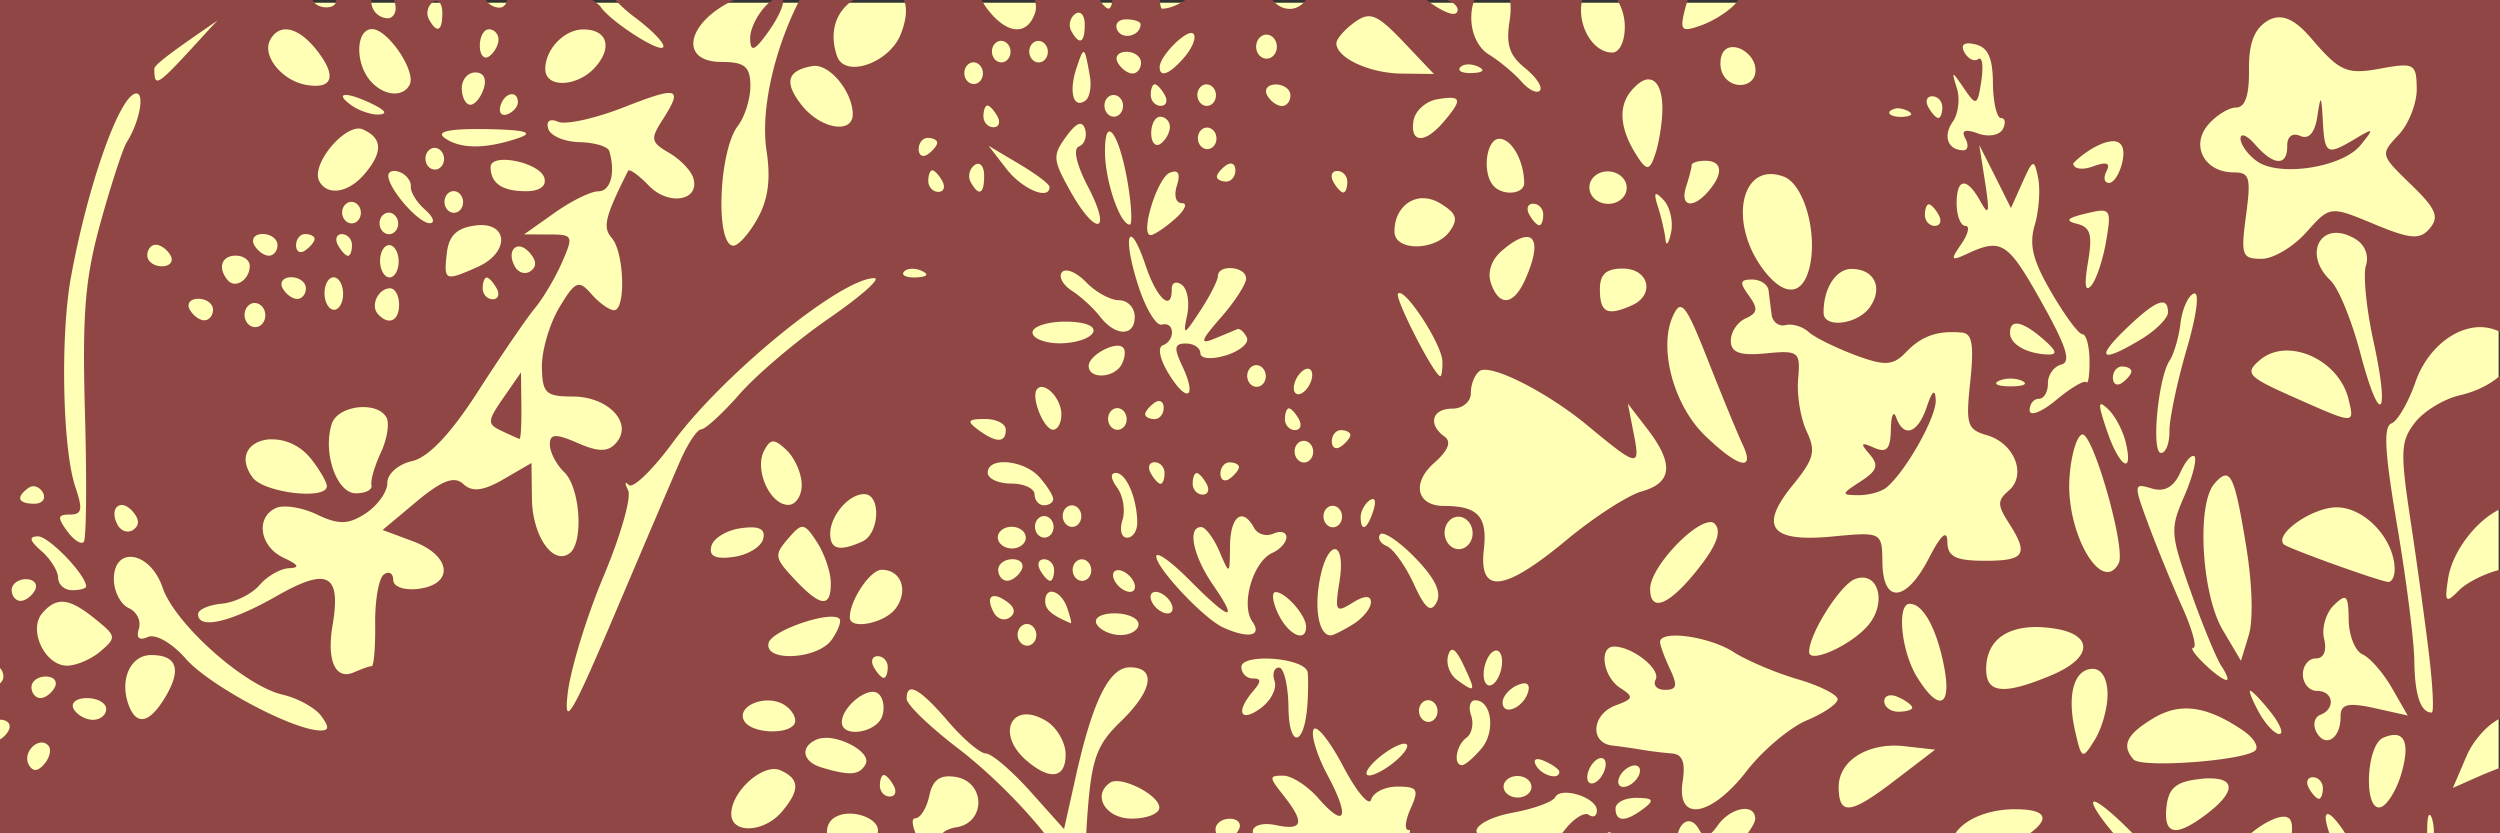
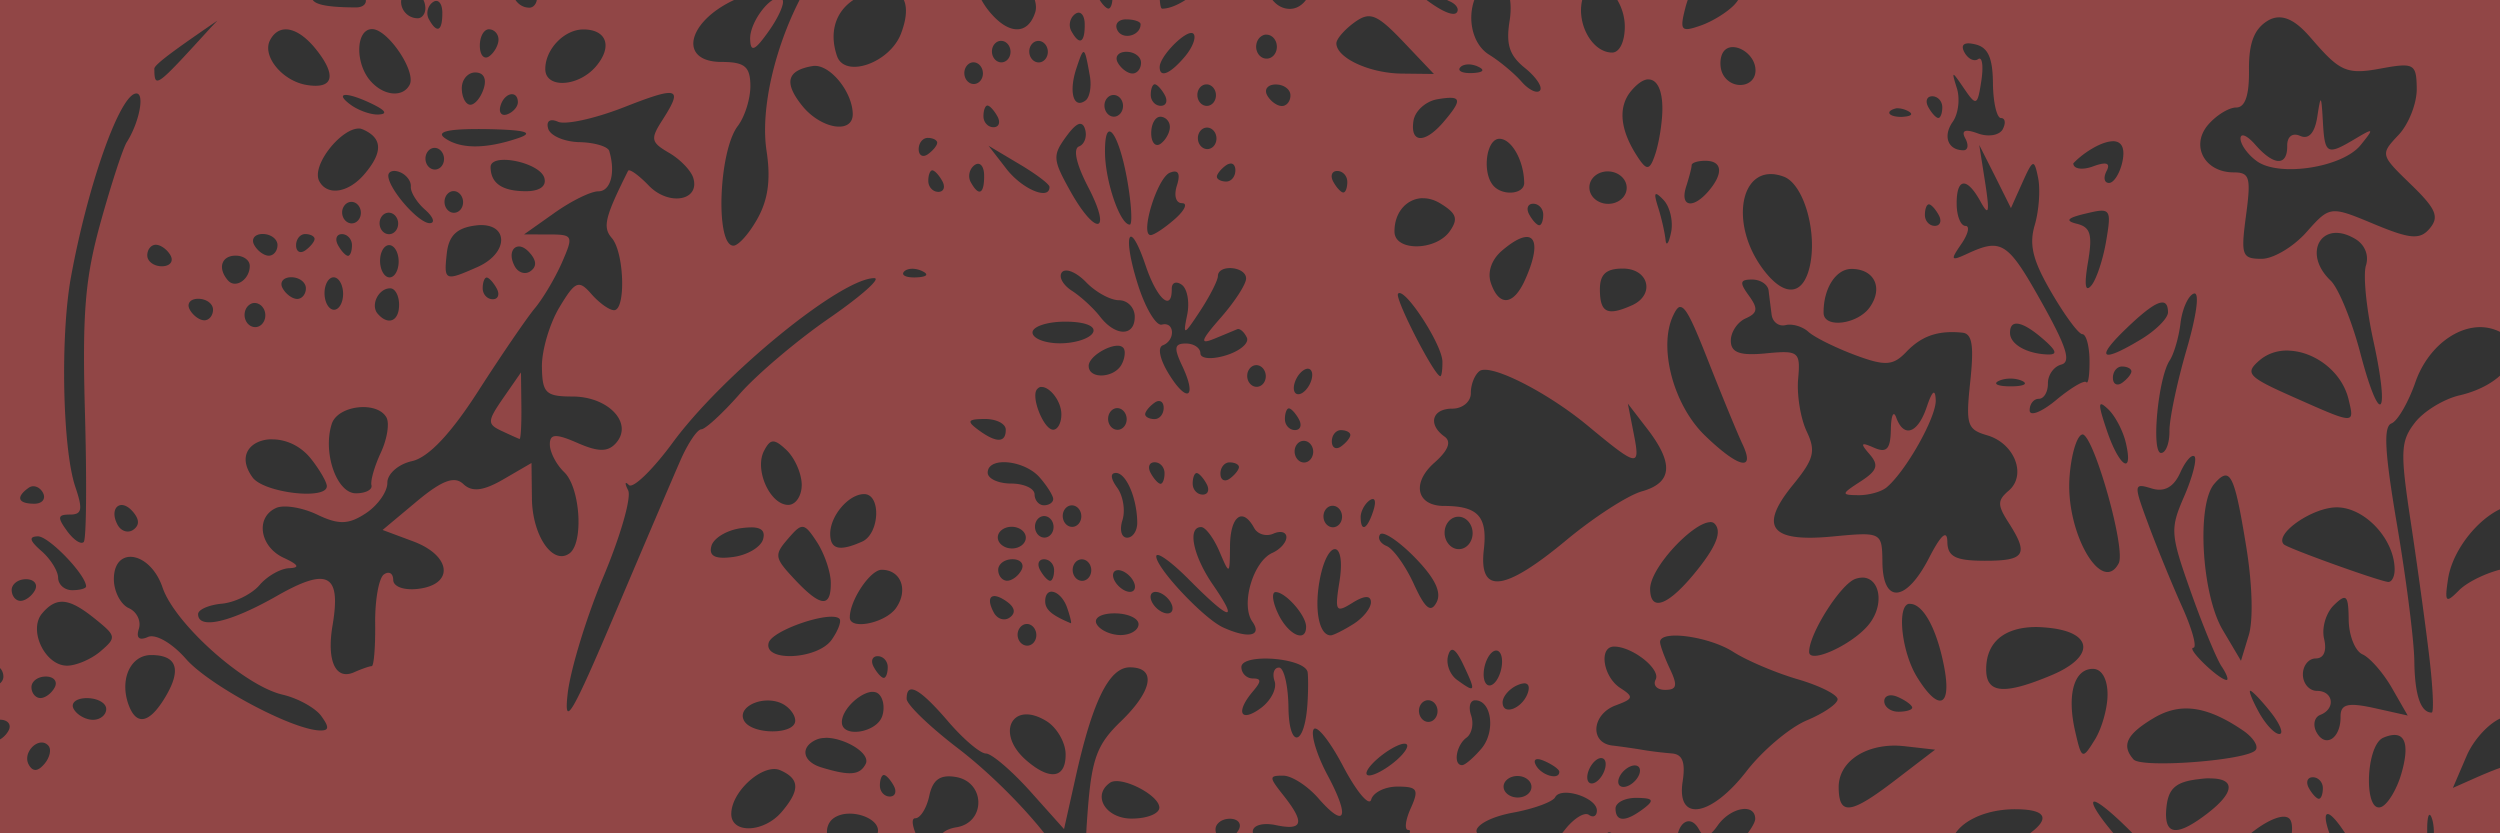
<svg xmlns="http://www.w3.org/2000/svg" height="200" width="600" viewBox="0 0 600 200">
  <rect x="0" y="0" width="600" height="200" fill="#333333" stroke="none" />
-   <path d="M-.091.656h599.765v201.148H-.091z" fill="#ffffb6" />
-   <path d="M-4.045-2.096l1.647 137.28c.413.445.673 1.28.686 2.385.014 1.112-.228 2.125-.623 2.86l.085 7.11c.41.468.671 1.115.68 1.828a2.784 2.784 0 01-.636 1.826l.104 8.7a2.25 2.25 0 01.766-.158c1.156.001 2.134 1.199 2.151 2.625.015 1.275-1.226 2.29-2.857 2.498l.1 8.302a4.273 4.273 0 011.895-.434c1.916.003 2.857 1.16 2.114 2.585-.742 1.424-2.285 2.578-3.442 2.576-.184 0-.342-.064-.513-.12l.287 23.873 200.932.315a3.31 3.31 0 01-.409-.557c-.908-1.668-.4-3.914 1.11-5.003.932-.672 2.104-1.032 3.35-1.107 3.738-.223 7.992 1.951 7.256 4.66-.213.784-.691 1.474-1.364 2.023l11.404.018c-1.659-3.143-2.139-5.604-1.017-5.603 1.227.002 2.738-2.434 3.37-5.397.828-3.872 2.605-5.137 6.343-4.518 7.137 1.182 7.284 10.917.182 12.076-2.871.468-4.222 1.775-4.126 3.45l14.365.022c.223-.162.429-.336.653-.476 2.413-1.506 4.12-1.48 6.33.487l5.409.008c-4.67-6.483-13.844-15.993-22.273-22.438-6.767-5.173-12.298-10.507-12.314-11.856-.052-4.27 3.118-2.577 9.933 5.378 3.635 4.243 7.718 7.718 9.085 7.72 1.367.002 6.16 4.09 10.636 9.073l8.114 9.07 2.74-12.27c4.068-18.372 8.07-26.56 13.06-26.553 6.446.01 5.5 5.59-2.219 13.025-5.665 5.457-6.934 8.884-7.895 21.357-.231 3.001-.383 5.5-.422 7.507l59.546.094c.538-.261 1.094-.436 1.64-.435.879.001 1.592.17 2.124.44l4.094.007c-.186-.134-.35-.25-.553-.398-1.86-1.368-8.665-1.758-15.106-.898-7.689 1.027-11.69.574-11.712-1.25-.019-1.547 2.416-2.24 5.537-1.58 6.532 1.381 7.032-.553 1.815-7.147-3.494-4.416-3.498-4.732-.057-4.727 2.034.003 5.84 2.442 8.436 5.416 6.554 7.509 7.674 4.661 2.2-5.558-2.517-4.697-4.026-9.628-3.348-10.929.084-.162.204-.233.362-.237 1.11-.03 3.903 3.658 6.724 9.027 3.225 6.136 6.275 9.756 6.75 8.034.474-1.72 3.309-3.133 6.322-3.128 4.786.008 5.205.683 3.17 5.209-1.282 2.849-1.561 5.179-.596 5.202.965.024.285 1.161-1.541 2.54-.217.164-.381.29-.58.436l31.838.05c-.001-.077 0-.156-.002-.238-.015-1.322-3.026-1.976-6.706-1.44-10.124 1.472-8.093-3.621 2.2-5.519 4.932-.909 9.469-2.574 10.044-3.678.348-.667 1.14-.997 2.144-1.07 3.01-.216 7.845 1.886 7.873 4.224.016 1.343-.85 1.834-1.924 1.07-1.074-.766-3.713.91-5.877 3.724-.916 1.19-1.774 2.16-2.597 2.935l12.867.02a7.044 7.044 0 01-.162-1.35c-.008-.61.159-1 .425-1.112a.473.473 0 01.182-.039c.462-.014 1.176.494 2.065 1.513.277.316.527.667.743.994l13.524.021c-.187-4.57 3.087-7.206 5.262-3.209 1.212 2.227 2.425 1.979 4.485-.946 3.088-4.385 8.963-5.446 9.009-1.615.012.997-1.504 3.345-3.695 5.794l50.772.08c.774-4.573 7.385-8.172 15.328-8.16 8.818.015 8.683 3.08-.231 8.183l25.99.04c-4.465-4.847-7.578-9.292-6.992-9.98.61-.718 5.628 3.512 11.151 9.352.212.224.42.42.63.636l23.32.037c4.223-4.467 10.813-8.17 12.178-5.661.598 1.098.474 3.408-.187 5.68l10.527.016c-3.92-9.32-1.318-9.733 4.35.007l18.387.029c-.125-.688-.24-1.724-.256-3.02-.03-2.45.187-3.88.537-3.97.16-.042.357.198.558.755.614 1.709.67 4.443.148 6.237l19.957.03-.198-16.484c-.344 1.708-.614 3.443-.742 5.123-.398 5.207-1.31 10.082-2.027 10.84-.717.76-.784-2.997-.137-8.341.647-5.345.816-9.691.36-9.692-.458 0-3.431 1.138-6.586 2.532l-5.709 2.533 3.307-7.7c1.837-4.232 5.89-8.42 8.99-9.321a21.902 21.902 0 012.37-.552l-.426-35.433-2.26.473c-3.813.827-8.538 3.118-10.503 5.108-3.179 3.22-3.494 2.92-2.628-2.745 1.186-7.762 8.828-16.46 15.214-17.652l-.407-33.924c-1.79 3.118-6.087 6.152-12.045 7.529-3.803.878-8.636 3.84-10.74 6.577-3.43 4.458-3.531 6.922-.996 23.672 1.556 10.285 3.555 24.815 4.445 32.3.89 7.486 1.17 13.588.601 13.587-2.65-.004-4.07-4.187-4.169-12.36-.059-4.904-1.919-19.538-4.118-32.498-3.013-17.758-3.345-23.78-1.354-24.55 1.452-.562 4.035-5.016 5.73-9.881 2.676-7.683 8.958-12.922 15.047-13.204 1.405-.065 2.8.15 4.138.642 1.558.574 2.673 1.369 3.39 2.27l-.99-82.584-183.457-.287c-.27.845-.758 1.669-1.433 2.42-1.66 1.846-5.362 4.15-8.236 5.151-4.697 1.638-5.077 1.214-3.67-4.256.314-1.22.712-2.335 1.13-3.335l-18.533-.029c1.684 1.904 2.836 4.86 2.87 7.71.045 3.7-1.248 6.394-3.03 6.391-4.801-.007-8.667-6.988-7.136-12.841.124-.472.225-.889.35-1.27l-18.02-.03c.48 1.724.6 3.987.188 6.555-.907 5.653-.052 8.277 3.681 11.287 2.678 2.159 4.302 4.595 3.61 5.408-.69.812-2.68-.13-4.41-2.112-1.732-1.984-5.233-4.907-7.791-6.487-4.36-2.694-5.523-9.73-2.881-14.662l-9.285-.014c1.03.869 1.95 1.555 2.618 1.83 1.613.666 2.423 1.88 1.787 2.705-1.009 1.307-5.48-1.373-9.193-4.543l-26.062-.04c-1.03 2.236-2.738 3.729-4.817 3.725-2.264-.003-4.07-1.474-5.162-3.741l-17.656-.028c-2.63 2.161-5.597 3.725-7.814 3.721-.413 0-.613-1.497-.63-3.734l-11.587-.019c.16.343.265.745.27 1.153.017 1.425-.415 2.581-.956 2.58-.542 0-1.63-1.159-2.407-2.586a3.01 3.01 0 01-.343-1.152L247.705-1.7c.81 1.707 1.162 3.356.75 4.648-1.798 5.638-6.593 5.41-11.264-.494-1.056-1.334-1.854-2.767-2.463-4.175l-19.336-.03c2.303 1.41 2.742 4.842.848 9.812-2.686 7.051-13.493 10.83-15.36 5.378-2.266-6.61.265-12.35 6.511-14.766.412-.16.811-.308 1.201-.435l-15.755-.025c-6.725 12.303-10.425 27.794-8.865 38 1.038 6.786.388 11.625-2.145 16.203-1.985 3.588-4.606 6.547-5.806 6.545-4.376-.007-3.547-22.676 1.044-28.717 1.708-2.248 3.064-6.632 3.027-9.727-.054-4.554-1.39-5.643-6.94-5.652-10.466-.016-8.311-9.725 3.33-15.009 1.194-.542 2.336-1.119 3.416-1.663l-20.507-.032c-1.032.733-2.2 1.149-3.458 1.147-.882-.002-1.543-.451-2.025-1.155l-7.786-.013c1.486 1.936 3.637 4.075 6.066 5.889 4.442 3.316 7.575 6.596 6.96 7.32-1.084 1.272-12.723-6.277-15.031-9.756-.414-.624-2.479-1.989-5.123-3.464l-17.435-.027c.122.404.193.858.198 1.31.016 1.342-.81 2.423-1.835 2.421-2.197-.003-3.836-1.796-3.956-3.74l-23.174-.036c1.164.69 2.145 2.14 2.167 3.896.016 1.341-.812 2.421-1.836 2.42-2.909-.005-4.88-3.062-3.576-5.567.172-.329.408-.563.65-.753l-10.601-.017c.319.34.598.75.818 1.153.776 1.427-.173 2.582-2.09 2.579C76.41 1.765 74.839.606 74.822-.82a3.164 3.164 0 01.206-1.151L-4.04-2.095m190.9 1.61c-2.434-.042-6.94 5.995-6.826 9.88.097 3.263 1.124 2.81 4.509-1.98 2.407-3.405 3.86-6.787 3.236-7.502-.242-.278-.57-.392-.918-.398M104.736.22c.815.033 1.402 1.076 1.422 2.743.054 4.553-1.275 5.222-3.234 1.624-.723-1.329-.3-3.157.939-4.05.31-.224.601-.328.873-.317m154.175 2.824c.815.033 1.402 1.076 1.422 2.743.055 4.553-1.275 5.222-3.234 1.623-.722-1.328-.3-3.156.939-4.05.31-.223.602-.327.873-.316M546.808 4.17c3.718-.154 6.942 3.969 8.735 6.012 6.093 6.98 7.932 7.722 15.646 6.3 8.196-1.51 8.758-1.225 8.83 4.78.043 3.526-1.92 8.523-4.362 11.116-4.42 4.691-4.383 4.773 2.957 11.881 6.027 5.837 6.854 7.756 4.549 10.534-2.327 2.804-4.675 2.617-13.391-1.015-10.53-4.387-10.599-4.387-16.242 1.961-3.115 3.503-7.938 6.383-10.743 6.378-4.714-.007-5.024-.795-3.744-10.373 1.226-9.17.91-10.366-2.975-10.372-6.96-.01-10.399-6.396-6.132-11.41 1.946-2.286 4.994-4.162 6.75-4.16 2.151.004 3.144-2.917 3.072-8.972-.077-6.368 1.203-9.802 4.39-11.79.897-.57 1.8-.835 2.659-.87m-218.114-.264c1.95.109 4.108 1.93 8.078 6.09l7.367 7.758-7.75-.091c-7.733-.091-15.616-3.758-15.658-7.254-.012-1.012 1.905-3.259 4.29-4.998 1.398-1.02 2.504-1.57 3.674-1.504m-58.44.742c1.917.003 3.48.529 3.487 1.157.033 2.736-4.234 3.897-5.538 1.501-.79-1.45.136-2.66 2.052-2.658m-218.073.293c-.68.714-1.357 1.414-1.985 2.103-12.851 14.086-13.098 14.258-13.156 9.433-.013-1.093 6.7-5.743 15.14-11.536m37.126 2.045c3.776.006 10.654 10.198 9.006 13.36-1.63 3.127-6.252 2.685-9.405-.928-3.77-4.32-3.508-12.438.399-12.432m28.036.044c1.23.002 2.28 1.085 2.296 2.426.016 1.342-1 3.17-2.218 4.048-1.218.88-2.232-.243-2.26-2.466-.026-2.222.954-4.01 2.182-4.008m22.664.035c5.626.01 7.053 4.137 3.03 8.863-4.204 4.94-12.107 5.386-12.163.696-.057-4.758 4.543-9.566 9.133-9.559m-71.864.007c2.258-.248 5.062 1.427 7.808 4.898 4.934 6.236 4.03 9.487-2.384 8.417-5.824-.97-10.725-6.96-8.755-10.738.815-1.564 1.977-2.428 3.331-2.577m217.572.858c.312-.046.57.013.734.2.712.815-.252 3.314-2.127 5.517-3.499 4.11-5.97 5.116-6.001 2.494-.03-2.41 5.215-7.883 7.394-8.211m17.953.385c.118-.014.245 0 .365.001.8.04 1.567.509 2.027 1.354.736 1.351.397 3.138-.757 3.97-1.154.833-2.71.433-3.447-.918-.735-1.352-.36-3.138.794-3.971.324-.234.663-.39 1.018-.436m-63.402 1.49c1.23.002 2.244 1.16 2.261 2.585.017 1.426-.97 2.58-2.199 2.579-1.229-.002-2.243-1.16-2.26-2.586-.017-1.425.97-2.58 2.198-2.578m8.956.014c1.229.002 2.243 1.16 2.26 2.585.018 1.426-.97 2.58-2.198 2.579-1.229-.002-2.244-1.16-2.26-2.586-.018-1.425.969-2.58 2.198-2.578m223.16.588c.446-.011 1.024.088 1.684.241 3.057.708 4.185 3.198 4.242 9.302.044 4.597.922 8.383 1.928 8.384 1.006.002 1.207 1.18.434 2.662-.772 1.482-3.463 1.951-5.982 1.024-3.054-1.125-4.062-.729-3.02 1.187.86 1.58.656 2.86-.44 2.859-3.721-.006-5.002-3.38-2.568-6.836 1.333-1.893 1.785-5.509 1-8.023-1.351-4.328-1.255-4.318 1.719.042 2.93 4.297 3.223 4.171 4.144-1.86.544-3.556.202-5.896-.757-5.205-.958.692-2.445-.047-3.309-1.634-.743-1.364-.414-2.116.925-2.143m-56.354.905c2.383.095 5.257 2.508 5.293 5.53.05 4.144-5.699 4.898-7.81 1.02-.777-1.427-.808-3.722-.098-5.085.562-1.077 1.531-1.509 2.615-1.465m-145.683 1.122c1.916.003 3.486 1.162 3.503 2.587.018 1.426-.895 2.62-2.052 2.619-1.156-.002-2.764-1.2-3.54-2.628-.777-1.426.173-2.581 2.089-2.578M260 12.498c.494-.16.841 1.658 1.568 5.762.44 2.49-.037 5.138-1.063 5.878-2.912 2.1-4.054-2.117-2.14-7.829.795-2.374 1.25-3.685 1.635-3.81m-26.36 2.46c1.228.002 2.243 1.2 2.26 2.626.017 1.425-.97 2.58-2.198 2.578-1.23-.002-2.244-1.16-2.261-2.585-.017-1.426.97-2.62 2.198-2.618m118.624.503c.776-.035 1.644.145 2.455.52 1.793.83 1.268 1.427-1.333 1.548-2.354.11-3.673-.495-2.94-1.355.365-.43 1.042-.677 1.818-.713m-156.476.35c3.82.2 8.699 6.283 8.873 11.415.171 5.06-7.668 3.804-12.233-1.966-4.333-5.476-3.55-8.371 2.592-9.41.243-.041.512-.053.767-.038m-81.713 1.58c2 .003 2.775 1.489 2.02 3.856-.681 2.137-2.109 3.89-3.206 3.888-1.098-.002-2.032-1.758-2.057-3.896-.026-2.139 1.439-3.851 3.243-3.848M395.3 19.066c.157-.024.288 0 .438.001 2 .065 3.305 2.666 3.232 7.354-.048 3.123-.804 7.812-1.666 10.444-1.273 3.89-1.995 4.146-3.932 1.304-4.57-6.704-5.216-12.443-1.841-16.407 1.38-1.623 2.67-2.528 3.769-2.695m-118.16 1.164c.542.001 1.63 1.16 2.407 2.586.777 1.427.346 2.583-.956 2.58-1.301-.002-2.39-1.16-2.407-2.585-.017-1.426.414-2.581.956-2.58m12.428.019c1.23.002 2.244 1.16 2.261 2.585.017 1.426-.97 2.58-2.199 2.579-1.229-.002-2.243-1.16-2.26-2.586-.017-1.425.97-2.58 2.198-2.578m16.632.026c1.916.003 3.487 1.162 3.504 2.587.017 1.426-.896 2.58-2.052 2.58-1.157-.003-2.764-1.162-3.54-2.588-.777-1.427.173-2.582 2.089-2.579m-145.602 2.036c2.11.036 1.192 2.116-1.676 6.59-2.863 4.468-2.695 5.255 1.666 7.789 2.664 1.548 5.283 4.265 5.81 6.047 1.62 5.47-5.935 6.745-10.687 1.81-2.45-2.544-4.685-4.128-4.977-3.543-5.55 11.088-6.158 13.535-3.901 16.122 2.993 3.429 3.421 17.324.537 17.32-1.141-.003-3.586-1.758-5.457-3.902-3.026-3.468-3.873-3.093-7.674 3.245-2.35 3.92-4.233 10.333-4.178 14.254.087 6.311.924 7.111 7.359 7.121 8.55.014 14.547 6.321 10.514 11.06-1.941 2.28-4.24 2.31-9.284.105-5.288-2.312-6.716-2.252-6.684.386.022 1.84 1.577 4.822 3.442 6.6 3.869 3.688 4.728 17 1.257 19.505-4.003 2.889-8.896-4.26-9.003-13.162l-.103-8.54-6.751 3.921c-4.817 2.8-7.543 3.099-9.6 1.137-2.109-2.01-5.096-.912-11.136 4.114l-8.251 6.898 7.38 2.753c9.057 3.395 9.866 10.236 1.342 11.362-3.476.46-6.146-.462-6.166-2.115-.02-1.604-1.027-2.193-2.246-1.314-1.218.88-2.155 6.176-2.088 11.794.068 5.618-.314 10.208-.828 10.207-.513 0-2.412.656-4.222 1.463-4.46 1.99-6.624-2.705-5.18-11.25 2.09-12.356-1.13-14.044-13.39-7.05-11.113 6.339-18.837 8.11-18.881 4.379-.014-1.115 2.559-2.236 5.708-2.534 3.15-.297 7.223-2.33 9.048-4.474 1.824-2.144 5.017-3.953 7.079-4.04 2.682-.113 2.308-.822-1.31-2.505-5.763-2.681-6.819-9.715-1.788-11.959 1.856-.827 6.284-.106 9.852 1.604 5.158 2.473 7.56 2.4 11.693-.339 2.86-1.894 5.165-5.176 5.14-7.3-.026-2.125 2.632-4.473 5.895-5.195 3.937-.87 9.3-6.509 15.918-16.817 5.487-8.544 11.612-17.51 13.615-19.92 2.002-2.407 4.933-7.387 6.52-11.032 2.752-6.318 2.619-6.62-3.113-6.638l-6.032-.01 7.286-5.152c3.99-2.84 8.724-5.19 10.538-5.187 2.963.005 4.184-4.478 2.625-9.688-.32-1.07-3.546-2.035-7.153-2.116-3.607-.082-6.985-1.522-7.496-3.23-.547-1.828.436-2.518 2.356-1.664 1.794.797 8.898-.772 15.786-3.47 5.793-2.271 9.246-3.468 10.888-3.44M32.74 22.43c2.043.003.667 7.012-2.31 11.674-.909 1.425-3.716 10.018-6.24 19.096-3.777 13.588-4.473 21.737-3.798 46.032.452 16.235.336 30.091-.288 30.824-.624.733-2.435-.453-4.016-2.628-2.37-3.263-2.26-3.936.684-3.932 2.907.005 3.145-1.227 1.31-6.631-3.081-9.073-3.64-36.24-1.044-50.408 4.105-22.403 11.82-44.033 15.702-44.026v-.001m234.526.368c1.23.002 2.244 1.16 2.261 2.585.017 1.426-.97 2.62-2.198 2.619-1.23-.002-2.244-1.2-2.261-2.626-.018-1.425.97-2.58 2.198-2.578m196.476.308c1.302.002 2.39 1.16 2.407 2.586.017 1.425-.413 2.62-.955 2.62-.542-.001-1.631-1.199-2.408-2.625-.776-1.427-.345-2.583.956-2.58m-340.9-.496c.78-.014 1.433.58 1.45 1.908.012 1.07-1.112 2.364-2.488 2.896-1.376.533-2.146-.346-1.705-1.949.504-1.828 1.742-2.838 2.744-2.855m-39.804.175c1.159.027 3.566.803 6.608 2.315 2.964 1.473 3.37 2.294 1.161 2.385-1.842.076-4.858-1.01-6.718-2.394-1.803-1.342-2.159-2.1-1.452-2.267.114-.026.236-.042.401-.038m265.27.694c2.367.087 1.65 1.667-1.831 5.757-4.51 5.298-8.09 5.159-7.241-.25.37-2.354 2.918-4.671 5.677-5.155 1.484-.26 2.606-.381 3.395-.352m208.61.645c-.172.19-.397 1.483-.758 3.852-.595 3.907-2.044 5.56-4.111 4.64-1.865-.828-3.142.155-3.115 2.38.059 4.956-3.213 4.826-7.68-.29-1.958-2.244-3.544-2.893-3.526-1.436.017 1.456 1.807 3.913 3.976 5.448 5.404 3.823 20.516 1.453 24.846-3.894 3.301-4.077 3.209-4.196-1.298-1.511-6.806 4.055-7.325 3.793-7.763-4.223-.197-3.6-.35-5.21-.572-4.966m-319.93 1.206c.543 0 1.632 1.199 2.408 2.625.777 1.427.346 2.583-.956 2.58-1.301-.001-2.39-1.16-2.407-2.585-.017-1.425.414-2.62.956-2.62m218.154.66c.776-.035 1.681.145 2.492.52 1.793.83 1.268 1.427-1.334 1.547-3.13-.017-3.973-1.408-1.158-2.067M278.475 28.02c1.229.002 2.279 1.085 2.295 2.426.016 1.342-1 3.17-2.217 4.048-1.219.88-2.233-.243-2.26-2.466-.026-2.222.953-4.01 2.182-4.008m-19.426 1.717c.11-.025.193-.012.293 0 .476.043.833.464 1.075 1.273.522 1.745-.127 3.618-1.449 4.129-1.494.578-.647 4.307 2.238 9.854 5.797 11.145 1.796 11.863-4.377.788-4.192-7.522-4.233-8.477-.924-13.03 1.328-1.826 2.376-2.842 3.144-3.014m30.643.882c1.229.002 2.243 1.16 2.26 2.586.017 1.425-.97 2.58-2.198 2.578-1.23-.002-2.244-1.16-2.261-2.585-.017-1.426.97-2.58 2.199-2.579m-203.336.237c.287.024.553.127.807.24 4.664 2.072 4.76 5.46.311 10.685-3.833 4.504-8.887 5.31-10.835 1.731-2.056-3.777 5.42-13.01 9.717-12.656m27.343.122a94.12 94.12 0 012.997.005c9.435.177 11.664.812 7.702 2.157-7.92 2.689-14.009 2.645-17.728-.067-1.85-1.35.573-2.045 7.03-2.095m152.463.597c1.188-.34 3.206 4.534 4.538 12.599.883 5.347 1.072 9.733.445 9.732-2.326-.003-5.862-10.271-5.945-17.208-.04-3.33.34-4.945.962-5.123m-43.48 1.52c1.229.002 2.236.527 2.244 1.156.008.629-.979 1.858-2.197 2.737-1.219.88-2.226.354-2.244-1.155-.018-1.51.968-2.74 2.197-2.738m137.184.216c2.927.004 5.875 5.258 5.938 10.575.033 2.749-5.178 3.223-7.412.664-2.75-3.151-1.693-11.244 1.474-11.24m147.492.59c1.719.118 2.727 1.46 2.032 4.849-.608 2.85-2.07 5.16-3.227 5.159-1.159-.002-1.405-1.284-.583-2.861 1.006-1.93-.049-2.289-3.23-1.118-2.6.958-4.744.633-4.76-.722 2.156-2.31 6.203-4.962 9.001-5.269.272-.03.522-.055.767-.038m-32.338.902l3.82 7.553 3.782 7.593 2.741-6.113c2.557-5.685 2.842-5.781 3.789-1.106.561 2.773.19 7.858-.815 11.28-1.408 4.787-.476 8.49 3.995 16.173 3.196 5.492 6.527 10.02 7.43 10.022.905.001 1.68 2.794 1.72 6.239.042 3.445-.295 5.834-.777 5.281-.482-.552-3.74 1.379-7.223 4.279-3.483 2.9-6.348 4.015-6.367 2.493-.018-1.523.968-2.78 2.197-2.778 1.229.002 2.21-1.656 2.185-3.69-.024-2.034 1.423-4.065 3.199-4.523 2.445-.631 1.266-4.303-4.787-15.102-8.023-14.316-9.534-15.323-17.756-11.508-3.953 1.835-4.134 1.58-1.453-2.306 1.658-2.402 2.124-4.366 1.008-4.368-1.116-.001-2.075-2.316-2.11-5.167-.076-6.392 2.415-6.697 5.732-.666 1.99 3.618 2.228 2.705 1.115-4.527l-1.425-9.058m-237.771.182l7.29 4.342c4.022 2.376 7.332 4.856 7.34 5.532.04 3.32-6.499.6-10.323-4.306l-4.307-5.568m-132.94.507c1.228.002 2.243 1.2 2.26 2.625.017 1.425-.97 2.58-2.198 2.578-1.23-.001-2.244-1.16-2.261-2.585-.017-1.426.97-2.62 2.198-2.618m304.998 3.1c4.04.006 4.38 3.003.781 7.23-3.765 4.424-6.964 3.834-5.421-1.001.718-2.254 1.334-4.566 1.327-5.162-.008-.596 1.47-1.07 3.313-1.067m-288.81-.215c3.556-.196 9.384 1.743 10.14 4.306.588 1.993-1.101 3.216-4.42 3.21-5.663-.008-8.43-1.86-8.477-5.772-.013-1.1 1.14-1.655 2.757-1.744m174.914.87c.642.022 1.067.6 1.079 1.591.018 1.51-.968 2.74-2.197 2.737-1.229-.002-2.236-.527-2.243-1.155-.008-.629.978-1.858 2.196-2.738a2.24 2.24 0 01.873-.395c.1-.02.2-.043.292-.04m-60.64.064c.814.033 1.401 1.077 1.421 2.743.055 4.553-1.275 5.222-3.233 1.624-.723-1.328-.3-3.157.938-4.05.31-.224.602-.328.873-.317m-11.02 1.572c.542 0 1.63 1.159 2.407 2.586.777 1.426.346 2.582-.956 2.58-1.301-.002-2.39-1.16-2.407-2.586-.017-1.425.414-2.58.956-2.58m97.196.152c1.302.002 2.39 1.16 2.407 2.586.017 1.426-.414 2.581-.956 2.58-.542 0-1.63-1.158-2.407-2.585-.777-1.427-.345-2.583.956-2.58m64.919.101c2.483.004 4.517 1.74 4.543 3.9.026 2.16-1.967 3.89-4.45 3.886-2.482-.004-4.48-1.74-4.506-3.9-.026-2.16 1.93-3.89 4.413-3.886m-103.846.036c.967.084 1.126 1.194.442 3.337-.772 2.424-.26 4.25 1.221 4.252 1.425.003.688 1.682-1.673 3.771-2.36 2.09-4.987 3.84-5.801 3.884-2.735.148 1.522-13.788 4.572-14.968.508-.196.917-.304 1.24-.276m-187.597-.136c.446-.038.96.057 1.539.281 1.543.596 2.743 2.153 2.637 3.46-.106 1.306 1.406 3.787 3.392 5.527 1.986 1.74 2.518 3.215 1.173 3.259-2.662.086-9.931-8.215-9.97-11.377-.007-.672.487-1.086 1.23-1.15m330.118.757c1.062-.072 2.25.121 3.552.601 4.934 1.816 8.263 13.882 6.114 22.095-1.686 6.442-5.918 6.684-10.666.658-7.811-9.914-6.44-22.846 1-23.354M108.88 45.866c1.229.002 2.244 1.2 2.261 2.625.017 1.425-.97 2.58-2.198 2.578-1.23-.002-2.244-1.16-2.261-2.585-.017-1.426.97-2.62 2.198-2.618m288.559.73c.267-.075.854.386 1.808 1.393 1.544 1.633 2.366 5.143 1.811 7.789-.555 2.645-1.168 3.45-1.33 1.785-.163-1.665-.95-5.175-1.776-7.788-.656-2.073-.856-3.081-.513-3.179m-56.426.984c.238-.02.488.001.731.001 1.296.028 2.667.454 4 1.278 3.838 2.37 4.288 3.67 2.2 6.637-3.349 4.754-13.211 4.863-13.268.138-.055-4.574 2.778-7.745 6.337-8.054m-256.666.869c1.23.002 2.244 1.16 2.261 2.585.017 1.426-.97 2.58-2.199 2.579-1.229-.002-2.28-1.16-2.297-2.586-.017-1.426 1.007-2.58 2.235-2.578m283.62.445c1.301.002 2.39 1.16 2.407 2.585.017 1.426-.415 2.582-.956 2.58-.542 0-1.63-1.158-2.407-2.585-.777-1.427-.346-2.582.956-2.58m94.966.149c.542 0 1.594 1.158 2.37 2.585.777 1.427.346 2.583-.956 2.58-1.301-.001-2.353-1.16-2.37-2.585-.017-1.426.414-2.581.956-2.58m41.14 1.534c2.52-.156 2.389 1.452 1.403 7.271-.753 4.448-2.352 9.256-3.564 10.68-1.468 1.725-1.725-.135-.798-5.602 1.127-6.648.62-8.406-2.67-9.22-2.917-.722-2.323-1.401 2.164-2.46 1.497-.352 2.625-.617 3.465-.67m-410.776.469c1.228.002 2.243 1.16 2.26 2.585.017 1.426-.97 2.58-2.199 2.578-1.228-.001-2.243-1.16-2.26-2.585-.017-1.425.97-2.58 2.199-2.578m22.113 2.974c6.67-.041 6.583 6.796-.866 10.088-7.785 3.44-8.047 3.329-7.314-3.309.462-4.175 2.363-6.082 6.756-6.662.505-.067.98-.114 1.424-.118m444.796 1.89a5.9 5.9 0 01.95.002c1.228.083 2.6.54 4.112 1.436 2.296 1.363 3.334 3.938 2.561 6.36-.713 2.236.099 10.385 1.79 18.115 4.07 18.608 1.58 20.9-3.146 2.895-2.038-7.763-5.24-15.58-7.117-17.369-5.304-5.057-3.746-11.013.85-11.438m-497.149.252c1.916.003 3.524 1.202 3.54 2.627.018 1.426-.932 2.58-2.088 2.579-1.157-.002-2.727-1.16-3.504-2.588-.777-1.426.136-2.621 2.052-2.618m10.199.016c1.229.002 2.236.527 2.243 1.155.008.63-.978 1.859-2.197 2.738-1.218.879-2.225.354-2.243-1.156-.018-1.51.968-2.739 2.197-2.737m8.809.014c1.301.002 2.39 1.2 2.407 2.625.017 1.426-.414 2.582-.956 2.58-.542 0-1.63-1.158-2.407-2.585-.776-1.427-.345-2.622.956-2.62m284.43.684c2.397.094 2.43 3.815-.498 10.327-2.758 6.132-6.224 6.448-8.18.742-.894-2.611.139-5.634 2.649-7.781 2.333-1.996 4.203-3.059 5.517-3.249.18-.026.351-.045.511-.038m-95.038-.07c.65.04 1.897 2.181 3.52 6.996 2.686 7.966 6.312 11.182 6.244 5.53-.018-1.509 1.053-1.948 2.4-.988 1.348.96 1.93 4.225 1.294 7.27-1.054 5.05-.782 4.955 3.095-.948 2.339-3.56 4.271-7.345 4.286-8.414.04-2.893 6.734-2.332 6.769.567.016 1.368-2.731 5.604-6.065 9.404-4.858 5.539-5.148 6.538-1.584 5.082 2.446-.998 4.917-2.045 5.529-2.295.611-.25 1.66.666 2.29 1.99.63 1.324-1.626 3.239-4.993 4.282-3.405 1.055-6.13.83-6.147-.487-.015-1.302-1.577-2.346-3.464-2.349-2.784-.004-2.963 1.01-.885 5.401 3.62 7.655 1.19 9.087-3.23 1.902-2.155-3.502-2.756-6.364-1.435-6.874 3.074-1.19 2.852-5.773-.243-4.966-1.358.354-3.925-3.922-5.706-9.502-2.302-7.213-2.625-11.663-1.675-11.602M37.402 58.742c1.156.002 2.763 1.16 3.54 2.587.777 1.427-.173 2.582-2.09 2.579-1.915-.003-3.486-1.162-3.503-2.587-.017-1.426.896-2.58 2.053-2.58m56 .089c1.229.002 2.25 1.718 2.276 3.856.025 2.139-.955 3.892-2.184 3.89-1.228-.002-2.25-1.758-2.276-3.897-.025-2.138.955-3.851 2.184-3.85m31.22.328c.75.025 1.632.512 2.54 1.553 1.628 1.864 1.676 3.278.163 4.37-1.24.895-2.938.387-3.78-1.158-1.492-2.742-.572-4.822 1.077-4.765m-68.035 2.197c1.843.003 3.339 1.087 3.355 2.428.04 3.269-3.411 5.6-5.221 3.527-2.551-2.923-1.59-5.96 1.866-5.955m332.918 3.104c6.238.01 7.773 6.315 2.153 8.822-5.874 2.62-7.618 1.793-7.683-3.627-.046-3.802 1.434-5.201 5.53-5.195m54.866.086c5.491.009 7.656 4.54 4.387 9.183-2.922 4.15-11.05 5.153-11.095 1.373-.07-5.848 2.945-10.562 6.708-10.556m-225.61-.036c.777-.036 1.682.145 2.493.52 1.792.83 1.267 1.427-1.334 1.547-2.354.11-3.71-.495-2.977-1.355.366-.43 1.043-.676 1.819-.712m37.106.416c1.214-.026 3.11 1.05 4.822 2.828 2.284 2.37 5.82 4.299 7.874 4.302 2.054.003 3.75 1.76 3.775 3.898.059 4.857-4.61 4.867-8.333.027-1.542-2.004-4.589-4.803-6.764-6.208-2.175-1.404-3.247-3.405-2.356-4.452.223-.262.577-.387.982-.396M69.908 66.54c1.915.003 3.486 1.201 3.503 2.627.017 1.425-.932 2.58-2.089 2.578-1.156-.002-2.727-1.16-3.503-2.587-.777-1.427.172-2.621 2.088-2.618m10.162.016c1.229.001 2.25 1.757 2.277 3.896.025 2.138-.955 3.891-2.184 3.89-1.228-.003-2.25-1.759-2.276-3.897-.025-2.139.954-3.891 2.183-3.89m36.736.058c.542.001 1.63 1.199 2.407 2.626.777 1.426.346 2.582-.956 2.58-1.301-.002-2.39-1.16-2.407-2.586-.017-1.425.414-2.62.956-2.62m93.028.146c1.707.003-3.221 4.358-10.923 9.675-7.701 5.317-17.313 13.476-21.385 18.119-4.072 4.643-8.237 8.457-9.22 8.486-.982.029-3.233 3.4-5.027 7.5-1.794 4.098-8.884 20.706-15.75 36.876-10.276 24.198-12.26 27.58-11.287 19.049.65-5.702 4.494-18.344 8.583-28.07 4.089-9.727 6.774-19.052 5.928-20.725-.845-1.673-.785-2.255.168-1.271.953.983 5.708-3.602 10.551-10.192 11.995-16.321 40.372-39.46 48.361-39.448m210.688.331c1.994.003 3.772 1.202 3.943 2.628.17 1.426.497 4.018.727 5.8.231 1.783 1.752 2.912 3.357 2.508 1.605-.404 4.08.345 5.502 1.637 1.423 1.292 6.436 3.78 11.142 5.539 7.195 2.689 9.143 2.586 12.274-.696 3.715-3.894 7.642-5.256 13.505-4.666 2.358.238 2.816 3.05 1.895 11.721-1.107 10.423-.764 11.507 4.066 12.916 6.569 1.916 9.538 9.536 5.167 13.276-2.752 2.354-2.744 3.456-.017 7.706 4.897 7.631 3.923 9.142-5.739 9.127-7.019-.011-8.924-.98-8.973-4.543-.048-3.019-1.533-1.716-4.413 3.886-5.45 10.603-11.052 11.127-11.173 1.055-.087-7.292-.157-7.344-12.064-6.215-14.841 1.406-17.654-2.28-9.432-12.369 5.076-6.229 5.578-8.086 3.318-12.864-1.455-3.077-2.392-8.726-2.051-12.556.585-6.583.162-6.936-7.75-6.169-6.197.601-8.373-.172-8.407-2.992-.025-2.095 1.583-4.517 3.554-5.397 2.903-1.294 3.047-2.353.775-5.48-2.288-3.149-2.161-3.856.795-3.852M93.652 69.197c1.157.002 2.104 1.718 2.13 3.856.048 4.008-2.576 5.18-5.127 2.256-1.81-2.073.18-6.117 2.997-6.112m433.092 1.235c1.114.168.361 5.493-1.959 13.463-2.298 7.895-4.15 16.69-4.115 19.576.035 2.887-.869 5.242-2.02 5.24-2.396-.003-.721-17.975 2.073-22.201 1.015-1.536 2.194-5.557 2.597-8.933.404-3.376 1.816-6.582 3.168-7.106a.509.509 0 01.256-.038m-190.848-.101c2.233.101 10.24 12.604 10.286 16.461.024 1.946-.199 3.513-.506 3.495-1.458-.086-11.026-18.761-10.143-19.797a.433.433 0 01.363-.158m-288.31 1.375c1.915.003 3.522 1.162 3.54 2.587.016 1.426-.933 2.58-2.09 2.579-1.156-.002-2.727-1.16-3.503-2.588-.777-1.426.136-2.581 2.052-2.578m471.43.898c.886.04 1.289.826 1.307 2.346.017 1.389-2.902 4.335-6.501 6.504-9.573 5.77-11.073 4.64-3.504-2.627 4.428-4.253 7.221-6.29 8.698-6.223m-458.154.116c.119-.015.246-.012.366 0 .8.04 1.604.55 2.064 1.394.735 1.351.397 3.138-.757 3.97-1.154.833-2.712.393-3.447-.958-.736-1.352-.398-3.138.756-3.971.325-.234.663-.39 1.018-.435m342.216.973c.073-.023.143 0 .219 0 1.329.018 3.002 3.61 6.623 12.801 3.368 8.548 7.097 17.606 8.283 20.112 3.15 6.66-.937 5.728-9.017-2.08-7.582-7.327-11.233-21.194-7.62-28.81.53-1.116.999-1.867 1.512-2.023m-147.374 3.502c4.732.008 7.414 1.09 6.611 2.632-.742 1.424-4.324 2.575-7.938 2.57-3.614-.006-6.557-1.167-6.574-2.593-.017-1.425 3.527-2.616 7.9-2.609h.001m228.282.478c1.363.002 3.553 1.255 6.368 3.704 3.266 2.84 3.53 3.79 1.031 3.696-5.005-.19-8.948-2.459-8.98-5.139-.018-1.511.52-2.265 1.58-2.261m-215.743 5.302c.582 0 1.063.179 1.359.518.57.653.4 2.413-.392 3.932-1.742 3.343-7.888 3.67-7.927.425-.025-2.135 4.44-4.888 6.96-4.875m280.411 1.155c.338-.012.683.02 1.024.04 6.015.378 12.408 5.054 13.995 11.74 1.423 6 1.652 6.007-13.533-.736-10.617-4.714-11.427-5.586-7.926-8.632 1.825-1.587 4.075-2.363 6.441-2.413m-247.125 3.506c1.229.001 2.244 1.2 2.26 2.625.018 1.425-.97 2.58-2.198 2.578-1.229-.002-2.243-1.16-2.26-2.585-.018-1.426.969-2.62 2.198-2.618m207.763.325c1.23.002 2.236.527 2.244 1.156.008.629-.979 1.858-2.197 2.737-1.218.88-2.225.355-2.243-1.155-.018-1.51.968-2.74 2.196-2.738m-195.436.528c.642 0 1.066.536 1.077 1.471.018 1.426-.96 3.328-2.179 4.207-1.218.88-2.224.43-2.241-.996-.017-1.426.96-3.328 2.179-4.207.304-.22.606-.376.872-.436.1-.023.2-.039.292-.038m42.733.265c4.446.192 15.92 6.332 24.431 13.385 12.06 9.994 12.69 10.136 11.1 2.083l-1.44-7.35 4.716 6.124c6.376 8.314 5.95 12.87-1.356 14.933-3.368.95-11.514 6.214-18.1 11.69-14.964 12.44-21.066 13.144-19.821 2.272.908-7.925-1.395-10.449-9.556-10.462-6.604-.01-7.827-5.507-2.318-10.37 3.35-2.957 4.148-5.06 2.447-6.273-4.075-2.903-3.019-6.717 1.857-6.71 2.458.004 4.476-1.673 4.451-3.727-.024-2.054.925-4.45 2.13-5.32.319-.23.823-.302 1.458-.275m-231.554.63l-4.24 6.11c-3.858 5.594-3.887 6.287-.454 7.904 2.063.972 4.028 1.853 4.337 1.953.308.101.506-3.469.453-7.904l-.096-8.063M482.53 90.86c1.012.002 2.012.2 2.785.56 1.544.722.31 1.312-2.763 1.307-3.072-.004-4.358-.598-2.83-1.315.764-.358 1.795-.553 2.808-.552m-232.814 2.018c.105-.021.217.001.33 0 1.945.034 4.645 3.36 4.683 6.522.025 2.054-.868 3.732-1.966 3.73-2.265-.003-5.418-7.892-3.881-9.698.246-.289.52-.49.834-.554m214.362 1.369c-.36.073-.91 1.187-1.641 3.373-2.15 6.421-5.543 7.603-7.353 2.57-.641-1.782-1.225-.461-1.281 2.898-.08 4.714-1.009 5.7-4.042 4.364-3.167-1.397-3.378-1.107-1.078 1.547 2.298 2.652 1.883 3.938-2.15 6.55-4.675 3.028-4.716 3.241-.546 3.297 2.458.033 5.518-.811 6.776-1.857 4.632-3.846 11.997-16.93 11.81-20.993-.055-1.222-.216-1.806-.496-1.749m-186.096 2.012c.097-.012.203-.012.292 0 .596.069.995.646 1.007 1.59.017 1.51-.969 2.74-2.197 2.737-1.23-.002-2.236-.526-2.244-1.155-.008-.629.979-1.858 2.197-2.737.343-.248.654-.397.945-.436m226.204.792c.257-.156.872.305 1.805 1.194 1.657 1.58 3.523 5.146 4.19 7.951 1.927 8.122-1.573 5.906-4.531-2.867-1.388-4.115-1.893-6.019-1.464-6.278m-236.044.9c1.229.003 2.244 1.2 2.261 2.626.017 1.425-.97 2.58-2.199 2.578-1.229-.002-2.243-1.16-2.26-2.585-.017-1.426.97-2.62 2.198-2.618m41.196.064c.542 0 1.63 1.199 2.407 2.626.777 1.426.346 2.582-.956 2.58-1.301-.002-2.39-1.16-2.407-2.586-.017-1.425.414-2.62.956-2.62m-222.385-.31c2.467-.052 4.84.737 5.806 2.512.76 1.398.147 5.185-1.361 8.419-1.508 3.235-2.52 6.752-2.246 7.822.274 1.07-1.417 1.944-3.742 1.94-4.608-.007-7.996-9.741-5.792-16.653.805-2.522 4.164-3.972 7.335-4.04m149.392 2.856c2.765-.017 5.021 1.125 5.038 2.55.04 3.248-2.318 3.244-6.69-.01-2.734-2.036-2.413-2.514 1.652-2.54m85.492 2.677c1.228.001 2.236.526 2.243 1.155.008.629-.978 1.858-2.197 2.737-1.218.88-2.225.355-2.243-1.155-.018-1.51.968-2.74 2.197-2.737m178.062 1.034c2.777.791 10.352 27.545 8.595 30.916-3.998 7.67-12.626-7.116-11.83-20.277.322-5.344 1.66-10.1 2.98-10.601.079-.03.165-.065.255-.04m-186.991 1.535c1.229.002 2.243 1.16 2.26 2.585.017 1.426-.97 2.62-2.198 2.618-1.229-.001-2.244-1.2-2.261-2.625-.017-1.425.97-2.58 2.199-2.578m-248.306-.35c.307-.024.633 0 .95.001 3.055.052 6.555 1.456 9.122 4.701 2.065 2.61 3.759 5.564 3.77 6.52.041 3.406-15.128 1.62-17.826-2.093-3.746-5.155-.618-8.772 3.984-9.13m120.928.508c.796-.027 1.77.667 3.242 2.07 1.96 1.868 3.612 5.592 3.644 8.268.032 2.677-1.43 4.884-3.23 4.881-4.387-.007-8.172-8.45-5.822-12.959.771-1.48 1.37-2.234 2.166-2.26m340.9 3.474c.103.014.18.032.258.12.614.703-.508 5.023-2.481 9.569-3.414 7.865-3.339 8.973 1.59 22.921 2.85 8.062 6.18 16.103 7.38 17.886 1.2 1.784 1.739 3.26 1.209 3.259-1.811-.003-9.713-7.639-7.988-7.719.946-.044-.268-4.466-2.677-9.815-2.408-5.35-6.05-14.24-8.096-19.754-3.618-9.758-3.578-9.991.81-8.658 3.022.918 5.269-.338 6.827-3.803 1.118-2.487 2.443-4.104 3.168-4.007m-249.312 1.516c1.301.002 2.353 1.16 2.37 2.586.018 1.425-.414 2.581-.956 2.58-.541 0-1.593-1.159-2.37-2.585-.776-1.427-.345-2.583.956-2.58m17.984.027c1.23.002 2.236.487 2.243 1.116.008.629-.978 1.898-2.196 2.777-1.218.88-2.225.354-2.244-1.155-.017-1.51.969-2.74 2.197-2.738m-54.208-.045c2.83-.018 6.557 1.288 8.634 3.667 1.78 2.04 3.232 4.355 3.242 5.17.01.814-.983 1.507-2.212 1.505-1.229-.002-2.244-1.2-2.26-2.625-.018-1.425-2.552-2.586-5.624-2.59-3.073-.005-5.607-1.166-5.624-2.591-.02-1.706 1.643-2.523 3.844-2.536m26.934 2.584c2.463.004 5.043 6.013 5.114 11.885.024 2.022-1.082 3.653-2.442 3.65-1.366-.002-1.853-1.884-1.11-4.212.739-2.318.16-5.827-1.264-7.787-1.598-2.2-1.699-3.538-.298-3.536m19.373.03c.541 0 1.593 1.16 2.37 2.586.777 1.427.382 2.583-.92 2.58-1.3-.002-2.39-1.16-2.406-2.585-.017-1.426.414-2.582.956-2.58m246.81.585a1.03 1.03 0 01.293 0c1.73.299 2.816 4.976 4.772 16.928 1.487 9.09 1.741 17.773.622 21.411l-1.864 6.115-4.402-7.435c-5.036-8.523-6.281-30.001-2.028-34.998 1.04-1.223 1.888-1.948 2.608-2.022m-526.293 2.59c.958-.131 1.985.427 2.577 1.514.789 1.45-.136 2.661-2.052 2.658-3.925-.006-4.507-1.558-1.434-3.775.283-.205.59-.352.909-.396m199.676 1.862c4.134.007 3.73 9.52-.485 11.4-5.396 2.406-7.617 1.891-7.66-1.8-.053-4.335 4.408-9.606 8.145-9.6m122.106 1.185c.604.019.658 1.051.107 2.78-1.432 4.488-3.007 5.313-3.052 1.585-.016-1.342.94-3.18 2.145-4.049.314-.226.599-.323.8-.316m-72.246 1.515c1.229.002 2.243 1.16 2.26 2.585.018 1.426-.97 2.58-2.198 2.579-1.23-.002-2.244-1.16-2.26-2.585-.018-1.426.97-2.581 2.198-2.579m62.58.098c1.228.002 2.243 1.16 2.26 2.586.017 1.425-.97 2.58-2.199 2.578-1.229-.002-2.243-1.16-2.26-2.585-.018-1.426.97-2.58 2.198-2.579m240.995.378c6.707.01 13.799 7.573 13.886 14.838.022 1.821-.721 3.206-1.645 3.056-3.001-.487-24.105-8.11-24.964-9.016-2.34-2.47 6.861-8.887 12.724-8.878m-531.56-.556c.75.025 1.67.512 2.578 1.553 1.627 1.864 1.675 3.278.162 4.37-1.24.895-2.938.387-3.779-1.158-1.492-2.742-.61-4.822 1.04-4.765m221.324 2.651c1.23.002 2.244 1.16 2.261 2.586.017 1.425-.97 2.58-2.199 2.578-1.229-.002-2.243-1.16-2.26-2.585-.017-1.426.97-2.58 2.198-2.579m47.374.074c.926-.026 1.993.88 3.03 2.786.83 1.524 2.912 2.12 4.622 1.357 1.71-.762 3.102-.389 3.117.84.015 1.228-1.491 2.937-3.354 3.768-4.653 2.075-7.678 12.453-4.81 16.517 2.45 3.47-.99 4.147-7.038 1.379-4.642-2.125-15.997-14.192-16.03-17.026-.017-1.338 3.565 1.221 7.962 5.653 9.783 9.858 11.955 10.304 5.68 1.2-4.832-7.01-6.24-13.913-2.871-13.908 1.04.002 3.011 2.637 4.383 5.846 2.45 5.731 2.479 5.693 2.543-1.306.042-4.508 1.222-7.063 2.766-7.106m52.052.081c1.843.003 3.384 1.76 3.41 3.899.025 2.138-1.473 3.89-3.317 3.887-1.843-.003-3.384-1.76-3.41-3.898-.025-2.138 1.474-3.89 3.317-3.888m60.583 1.287c.41.024.74.19.993.478 1.628 1.865.34 5.23-4.146 10.878-6.817 8.582-11.352 10.468-11.421 4.748-.06-5 9.856-15.567 14.136-16.064.153-.018.302-.047.438-.039m-167.801 1.127c1.843.003 3.376 1.162 3.394 2.587.017 1.426-1.489 2.62-3.332 2.617-1.843-.003-3.377-1.202-3.394-2.627-.017-1.426 1.488-2.58 3.332-2.577m-50.443.04c1.07-.174 1.997 1.003 3.7 3.62 1.8 2.77 3.302 7.159 3.333 9.738.073 6.153-2.433 5.898-8.747-.848-4.792-5.12-4.886-5.784-1.505-9.695 1.472-1.702 2.387-2.68 3.22-2.815m-11.879.101c2.363.054 3.17.97 2.666 2.825-.513 1.89-3.737 3.818-7.15 4.278-4.373.59-5.916-.207-5.258-2.63.513-1.89 3.7-3.818 7.113-4.278a23.042 23.042 0 011.533-.157 12.07 12.07 0 011.096-.037m151.165 1.508c1.237-.067 4.538 2.26 7.928 5.732 4.806 4.925 6.461 8.332 5.21 10.733-1.379 2.644-2.74 1.575-5.463-4.378-1.994-4.358-4.936-8.457-6.506-9.106-1.57-.649-2.267-1.925-1.569-2.823.088-.112.224-.149.4-.158m-322.568.646c2.608-.066 11.551 9.211 11.585 12.014.006.495-1.509.911-3.352.908-1.843-.003-3.343-1.36-3.362-2.984-.02-1.625-1.815-4.504-3.988-6.402-2.864-2.5-3.122-3.48-.883-3.536m311.314 3.07c1.174.032 1.907 2.635 1.08 7.787-1.153 7.186-.895 7.602 3.132 5.09 2.838-1.772 4.4-1.828 4.42-.152.018 1.425-1.89 3.804-4.25 5.276-2.359 1.472-4.79 2.694-5.413 2.693-2.718-.005-3.942-5.911-2.679-13.033.914-5.15 2.536-7.694 3.71-7.66m-289.288 1.85c2.743-.139 6.246 2.453 7.91 7.36 2.943 8.678 19.605 23.568 28.783 25.706 3.684.858 7.88 3.17 9.31 5.139 1.997 2.749 1.886 3.562-.47 3.455-6.844-.312-26.522-10.886-32.008-17.17-3.297-3.778-7.288-6.079-9.128-5.258-2.094.933-2.879.24-2.18-1.95.6-1.88-.475-4.114-2.4-4.97-1.923-.854-3.556-3.94-3.59-6.837-.044-3.615 1.638-5.368 3.772-5.476m211.907.571c1.916.003 2.894 1.161 2.151 2.586-.742 1.424-2.285 2.578-3.441 2.576-1.157-.002-2.134-1.16-2.151-2.585-.017-1.426 1.526-2.58 3.441-2.577m7.567.012c1.301.002 2.39 1.16 2.407 2.586.017 1.425-.414 2.581-.956 2.58-.542 0-1.63-1.159-2.407-2.585-.777-1.427-.345-2.583.956-2.58m9.065.013c1.23.002 2.244 1.16 2.26 2.586.018 1.425-.969 2.58-2.198 2.578-1.229-.002-2.243-1.16-2.26-2.585-.018-1.426.97-2.58 2.198-2.579m-48.037 2.507c4.645.007 6.47 4.874 3.437 9.181-2.536 3.6-11.048 5.355-11.085 2.286-.049-4.078 4.892-11.471 7.648-11.467m56.767.089c1.23.002 2.837 1.16 3.613 2.588.777 1.426.42 2.622-.809 2.62-1.229-.002-2.873-1.2-3.65-2.627-.777-1.427-.383-2.583.846-2.581m178.914 1.79c4.1.374 5.03 7.007.87 11.68-4.214 4.735-13.927 9.031-13.961 6.174-.053-4.367 7.68-16.514 11.193-17.58.35-.105.7-.2 1.02-.236.302-.032.604-.064.878-.038m-441.038.38c1.916.004 2.894 1.201 2.152 2.626-.743 1.424-2.322 2.578-3.478 2.576-1.157-.002-2.098-1.16-2.115-2.585-.017-1.426 1.525-2.62 3.441-2.616m245.928 3.007c.11-.018.21-.012.329 0 1.224.083 2.812 1.514 3.629 3.898.733 2.14 1.118 3.769.848 3.656-4.531-1.896-6.107-3.246-6.13-5.213-.019-1.468.548-2.223 1.324-2.342m25.185.04c1.229.002 2.873 1.16 3.65 2.588.776 1.426.419 2.582-.81 2.58-1.229-.002-2.873-1.16-3.65-2.587-.777-1.427-.42-2.583.81-2.581m28.804.045c2.375.004 7.267 5.548 7.3 8.274.048 4.023-4.304 2.013-6.727-3.11-1.35-2.852-1.6-5.165-.573-5.164m256.4 1.395c.879-.05 1.078 1.523 1.123 5.246.045 3.783 1.537 7.516 3.316 8.306 1.78.79 4.947 4.4 7.042 8.035l3.808 6.64-8.063-1.8c-6.341-1.387-8.09-.929-8.053 2.092.062 5.197-3.653 7.61-5.768 3.725-.937-1.722-.54-3.612.9-4.17 3.765-1.456 3.166-5.754-.8-5.76-1.843-.003-3.347-1.76-3.373-3.898-.025-2.139 1.369-3.89 3.097-3.888 1.939.003 2.682-1.813 1.99-4.724-.615-2.595.447-6.206 2.353-8.06 1.125-1.094 1.901-1.713 2.428-1.744m-324.043-.43c.703-.064 1.766.35 3.122 1.317 1.938 1.38 2.192 2.74.704 3.814-1.264.912-2.974.387-3.815-1.158-1.312-2.41-1.183-3.864-.011-3.972m219.56 1.854c.093-.022.193 0 .293 0 3.184.004 6.415 5.895 8.184 14.908 1.941 9.892-1.225 11.185-6.475 2.651-3.7-6.014-4.85-16.892-2.001-17.56m-443.388-.496c2.108-.091 4.584 1.247 8.127 4.104 5.1 4.11 5.176 4.472 1.3 7.787-2.233 1.91-5.857 3.447-8.037 3.444-5.297-.009-9.363-8.567-5.962-12.562 1.511-1.776 2.933-2.703 4.572-2.773m252.826 2.78c3.145.005 5.716 1.165 5.733 2.59.018 1.426-1.933 2.62-4.318 2.616-2.385-.004-4.957-1.204-5.734-2.631-.8-1.471 1.076-2.58 4.32-2.575m-68.235.806c1.053-.031 1.85.12 2.2.52.497.57-.35 2.832-1.878 5.002-3.366 4.78-16.413 5.407-15.125.731.682-2.474 10.237-6.116 14.802-6.253m47.174 1.743c1.229.002 2.244 1.2 2.261 2.625.017 1.425-.97 2.58-2.199 2.578-1.229-.002-2.28-1.16-2.297-2.585-.017-1.426 1.006-2.62 2.235-2.618m241.69.736c1.055-.027 2.179.05 3.364.165 10.934 1.06 11.357 6.989.831 11.401-11.333 4.75-15.591 4.385-15.66-1.256-.077-6.459 4.077-10.113 11.464-10.31m-85.727 2.05c3.952.077 9.935 1.589 13.57 3.915 3.288 2.102 10.264 5.048 15.505 6.578 5.242 1.53 9.512 3.697 9.525 4.781.013 1.085-3.302 3.354-7.396 5.073-4.094 1.72-10.595 7.203-14.439 12.172-8.504 10.996-16.86 12.395-15.357 2.558.715-4.678-.002-6.593-2.604-6.796-1.982-.155-5.108-.525-6.955-.846-1.847-.32-5.133-.796-7.287-1.044-5.532-.635-4.964-7.529.798-9.65 4.263-1.57 4.4-2.028 1.084-4.17-4.143-2.675-5.224-9.939-1.472-9.933 4.412.007 11.257 5.44 9.964 7.92-.705 1.353.3 2.464 2.26 2.467 2.829.004 3.067-1.018 1.182-5.003-1.305-2.76-2.37-5.672-2.38-6.479-.013-1.102 1.63-1.588 4.002-1.542m-53.91 3.41c.665-.039 1.548 1.162 2.748 3.699 3.048 6.444 2.902 6.781-1.603 3.493-1.7-1.242-2.65-3.82-2.116-5.763.254-.922.57-1.405.97-1.428m10.602.175c.802.02 1.365.98 1.384 2.584.026 2.138-.946 4.6-2.164 5.478-1.218.88-2.231-.13-2.257-2.267-.026-2.139.946-4.6 2.164-5.479.305-.22.606-.322.873-.316m-322.82 1.082c6.161.01 7.33 3.42 3.446 9.976-3.88 6.55-7.1 7.155-8.972 1.694-2.048-5.978.633-11.677 5.526-11.67m174.357.274c1.301.002 2.39 1.16 2.407 2.586.017 1.425-.414 2.62-.956 2.62s-1.63-1.199-2.407-2.626c-.777-1.426-.346-2.582.956-2.58m92.23.582c4.586-.177 10.733 1.146 10.969 3.353.16 1.491.126 5.054-.088 7.905-.744 9.925-4.408 10.337-4.526.51-.064-5.275-1.082-9.615-2.272-9.617-1.19-.002-1.67 1.47-1.058 3.255.612 1.786-.907 4.722-3.358 6.51-4.87 3.552-6.062.906-1.84-4.055 2.057-2.416 2.049-3.095-.037-3.098-1.474-.003-2.72-1.235-2.737-2.706-.016-1.314 2.194-1.951 4.946-2.057m199.426 2.457c2.085.004 3.464 2.358 3.508 6.004.04 3.291-1.338 8.235-3.048 10.998-2.991 4.833-3.176 4.778-4.74-2.073-2.006-8.79-.248-14.936 4.28-14.929M10.991 162.37c1.916.003 2.894 1.16 2.151 2.585-.742 1.424-2.285 2.578-3.441 2.576-1.157-.002-2.134-1.16-2.151-2.585-.017-1.425 1.526-2.58 3.441-2.576m354.914 1.629c.876.045 1.207.745.865 1.987-1.067 3.873-6.105 6.02-6.146 2.612-.016-1.392 1.56-3.262 3.496-4.125.541-.242.991-.383 1.384-.435.147-.02.277-.045.401-.039m174.165 1.783c.434 0 2.665 2.317 4.923 5.172 2.259 2.854 3.16 5.208 2.037 5.206-1.124-.001-3.319-2.357-4.888-5.21-1.569-2.854-2.507-5.169-2.072-5.168m-330.983.275c.191-.023.37-.012.548 0 .406.024.758.141 1.065.36 1.24.883 1.718 3.312 1.051 5.403-1.29 4.047-9.658 5.372-9.704 1.534-.036-3.014 4.175-6.954 7.04-7.297m244.615.82c.534-.032 1.174.131 1.87.44 1.852.824 3.349 1.948 3.356 2.508.006.56-1.472.99-3.315.988-1.843-.003-3.376-1.127-3.393-2.508-.01-.863.59-1.374 1.482-1.428m-432.846.672c2.53.004 4.619 1.163 4.636 2.589.017 1.426-1.414 2.62-3.185 2.617-1.77-.003-3.86-1.203-4.637-2.63-.777-1.426.655-2.58 3.186-2.576m321.892.505c1.229.002 2.243 1.16 2.26 2.585.017 1.426-.97 2.62-2.198 2.618-1.229-.001-2.244-1.2-2.261-2.625-.017-1.425.97-2.58 2.199-2.578m11.294.018c3.98.006 4.948 7.54 1.492 11.6-1.849 2.173-3.929 3.967-4.631 3.966-2.2-.004-1.426-4.803 1.054-6.593 1.301-.939 1.789-3.365 1.105-5.36-.683-1.996-.248-3.615.98-3.613m-170.118.05c1.184-.044 2.429.142 3.553.642 1.853.823 3.359 2.705 3.377 4.176.04 3.443-10.41 3.458-12.282.02-1.34-2.463 1.798-4.703 5.352-4.838m340.18 1.924c4.22-.176 8.779 1.571 14.209 5.266 2.467 1.679 3.816 3.793 3.017 4.731-2.101 2.47-27.394 4.389-29.288 2.218-2.943-3.371-1.677-5.996 4.707-9.843 2.417-1.457 4.823-2.266 7.355-2.372m-278.227 1.43c1.421-.133 3.235.333 5.282 1.598 2.502 1.545 4.558 5.11 4.591 7.911.07 5.858-3.778 6.438-9.486 1.455-5.583-4.873-4.653-10.562-.387-10.964m328.554 4.925c3.026-.205 3.716 3.062 1.867 9.377-1.105 3.774-3.274 7.308-4.803 7.897-4.225 1.629-3.774-14.715.459-16.602.944-.421 1.779-.624 2.477-.671m-375.859.681c4.464.201 10.479 3.793 9.177 6.29-1.402 2.69-3.792 2.882-10.59.818-4.569-1.387-5.215-4.906-1.213-6.675.51-.226 1.107-.354 1.75-.395.28-.017.579-.051.876-.038m138.555 1.41c1.301.047.47 1.8-1.89 3.89-2.361 2.089-5.38 3.77-6.682 3.723-1.302-.048-.433-1.8 1.927-3.89s5.343-3.771 6.645-3.724M9.75 178.217c.675-.072 1.334.14 1.874.758.768.88.326 2.844-.971 4.368-1.583 1.859-2.799 1.924-3.763.153-1.217-2.236.839-5.06 2.86-5.279m444.35.737c1.055-.035 2.133.033 3.255.164l7.064.805-9.272 7.096c-10.965 8.44-13.784 8.84-13.866 2.004-.069-5.727 5.436-9.826 12.818-10.07m-69.742 2.99c.595.04.993.54 1.004 1.431.017 1.426-.961 3.328-2.18 4.207-1.218.88-2.224.43-2.241-.996-.017-1.426.96-3.328 2.18-4.207.456-.33.88-.46 1.237-.435m-15.386.253c.408-.023 1.01.147 1.76.48 1.918.852 3.497 1.987 3.504 2.548.025 2.099-4.27.907-5.612-1.558-.5-.92-.33-1.43.348-1.47m23.376 1.507c1.229.002 1.614 1.159.871 2.583-.742 1.424-2.358 2.578-3.587 2.576-1.23-.002-1.614-1.159-.872-2.583.742-1.424 2.359-2.578 3.588-2.576m-206.697.867c.607-.024 1.17.09 1.685.32 4.629 2.057 4.689 4.776.266 9.971-4.236 4.977-12.035 5.313-12.093.537-.057-4.763 5.891-10.656 10.142-10.828m26.481 1.432c.542 0 1.594 1.159 2.37 2.586.777 1.426.346 2.582-.955 2.58-1.302-.002-2.354-1.16-2.37-2.586-.018-1.425.413-2.58.955-2.58m152.062.239c1.844.002 3.34 1.161 3.358 2.587.017 1.425-1.452 2.58-3.296 2.576-1.843-.002-3.377-1.161-3.394-2.587-.017-1.425 1.489-2.58 3.332-2.576m190.885.299c1.301.002 2.39 1.16 2.407 2.586.017 1.425-.414 2.581-.956 2.58-.542 0-1.63-1.159-2.407-2.586-.777-1.426-.346-2.582.956-2.58m-25.694.278c.474-.027.9-.012 1.316.002 5.825.104 5.61 3.402-.995 8.459-7.5 5.741-10.504 5.206-9.743-1.684.493-4.469 2.33-6.007 7.889-6.62.54-.061 1.06-.132 1.533-.157m-261.71.661c3.465-.231 10.535 3.676 10.567 6.333.018 1.471-2.97 2.656-6.657 2.65-6.246-.01-9.577-5.584-5.148-8.627.317-.217.744-.322 1.239-.356m125.064 4.01c4.066.038 4.398.557 1.712 2.585-4.292 3.24-6.686 3.236-6.725-.011-.018-1.426 2.248-2.6 5.013-2.574m-97.572 5.01c1.915.004 2.893 1.162 2.15 2.586-.742 1.424-2.285 2.578-3.441 2.576-1.156-.001-2.134-1.16-2.151-2.585-.017-1.425 1.526-2.58 3.442-2.576" fill="#914646" />
+   <path d="M-4.045-2.096l1.647 137.28c.413.445.673 1.28.686 2.385.014 1.112-.228 2.125-.623 2.86l.085 7.11c.41.468.671 1.115.68 1.828a2.784 2.784 0 01-.636 1.826l.104 8.7a2.25 2.25 0 01.766-.158c1.156.001 2.134 1.199 2.151 2.625.015 1.275-1.226 2.29-2.857 2.498l.1 8.302a4.273 4.273 0 011.895-.434c1.916.003 2.857 1.16 2.114 2.585-.742 1.424-2.285 2.578-3.442 2.576-.184 0-.342-.064-.513-.12l.287 23.873 200.932.315a3.31 3.31 0 01-.409-.557c-.908-1.668-.4-3.914 1.11-5.003.932-.672 2.104-1.032 3.35-1.107 3.738-.223 7.992 1.951 7.256 4.66-.213.784-.691 1.474-1.364 2.023l11.404.018c-1.659-3.143-2.139-5.604-1.017-5.603 1.227.002 2.738-2.434 3.37-5.397.828-3.872 2.605-5.137 6.343-4.518 7.137 1.182 7.284 10.917.182 12.076-2.871.468-4.222 1.775-4.126 3.45l14.365.022c.223-.162.429-.336.653-.476 2.413-1.506 4.12-1.48 6.33.487l5.409.008c-4.67-6.483-13.844-15.993-22.273-22.438-6.767-5.173-12.298-10.507-12.314-11.856-.052-4.27 3.118-2.577 9.933 5.378 3.635 4.243 7.718 7.718 9.085 7.72 1.367.002 6.16 4.09 10.636 9.073l8.114 9.07 2.74-12.27c4.068-18.372 8.07-26.56 13.06-26.553 6.446.01 5.5 5.59-2.219 13.025-5.665 5.457-6.934 8.884-7.895 21.357-.231 3.001-.383 5.5-.422 7.507l59.546.094c.538-.261 1.094-.436 1.64-.435.879.001 1.592.17 2.124.44l4.094.007c-.186-.134-.35-.25-.553-.398-1.86-1.368-8.665-1.758-15.106-.898-7.689 1.027-11.69.574-11.712-1.25-.019-1.547 2.416-2.24 5.537-1.58 6.532 1.381 7.032-.553 1.815-7.147-3.494-4.416-3.498-4.732-.057-4.727 2.034.003 5.84 2.442 8.436 5.416 6.554 7.509 7.674 4.661 2.2-5.558-2.517-4.697-4.026-9.628-3.348-10.929.084-.162.204-.233.362-.237 1.11-.03 3.903 3.658 6.724 9.027 3.225 6.136 6.275 9.756 6.75 8.034.474-1.72 3.309-3.133 6.322-3.128 4.786.008 5.205.683 3.17 5.209-1.282 2.849-1.561 5.179-.596 5.202.965.024.285 1.161-1.541 2.54-.217.164-.381.29-.58.436l31.838.05c-.001-.077 0-.156-.002-.238-.015-1.322-3.026-1.976-6.706-1.44-10.124 1.472-8.093-3.621 2.2-5.519 4.932-.909 9.469-2.574 10.044-3.678.348-.667 1.14-.997 2.144-1.07 3.01-.216 7.845 1.886 7.873 4.224.016 1.343-.85 1.834-1.924 1.07-1.074-.766-3.713.91-5.877 3.724-.916 1.19-1.774 2.16-2.597 2.935l12.867.02a7.044 7.044 0 01-.162-1.35c-.008-.61.159-1 .425-1.112a.473.473 0 01.182-.039c.462-.014 1.176.494 2.065 1.513.277.316.527.667.743.994l13.524.021c-.187-4.57 3.087-7.206 5.262-3.209 1.212 2.227 2.425 1.979 4.485-.946 3.088-4.385 8.963-5.446 9.009-1.615.012.997-1.504 3.345-3.695 5.794l50.772.08c.774-4.573 7.385-8.172 15.328-8.16 8.818.015 8.683 3.08-.231 8.183l25.99.04c-4.465-4.847-7.578-9.292-6.992-9.98.61-.718 5.628 3.512 11.151 9.352.212.224.42.42.63.636l23.32.037c4.223-4.467 10.813-8.17 12.178-5.661.598 1.098.474 3.408-.187 5.68l10.527.016c-3.92-9.32-1.318-9.733 4.35.007l18.387.029c-.125-.688-.24-1.724-.256-3.02-.03-2.45.187-3.88.537-3.97.16-.042.357.198.558.755.614 1.709.67 4.443.148 6.237l19.957.03-.198-16.484c-.344 1.708-.614 3.443-.742 5.123-.398 5.207-1.31 10.082-2.027 10.84-.717.76-.784-2.997-.137-8.341.647-5.345.816-9.691.36-9.692-.458 0-3.431 1.138-6.586 2.532l-5.709 2.533 3.307-7.7c1.837-4.232 5.89-8.42 8.99-9.321a21.902 21.902 0 012.37-.552l-.426-35.433-2.26.473c-3.813.827-8.538 3.118-10.503 5.108-3.179 3.22-3.494 2.92-2.628-2.745 1.186-7.762 8.828-16.46 15.214-17.652l-.407-33.924c-1.79 3.118-6.087 6.152-12.045 7.529-3.803.878-8.636 3.84-10.74 6.577-3.43 4.458-3.531 6.922-.996 23.672 1.556 10.285 3.555 24.815 4.445 32.3.89 7.486 1.17 13.588.601 13.587-2.65-.004-4.07-4.187-4.169-12.36-.059-4.904-1.919-19.538-4.118-32.498-3.013-17.758-3.345-23.78-1.354-24.55 1.452-.562 4.035-5.016 5.73-9.881 2.676-7.683 8.958-12.922 15.047-13.204 1.405-.065 2.8.15 4.138.642 1.558.574 2.673 1.369 3.39 2.27l-.99-82.584-183.457-.287c-.27.845-.758 1.669-1.433 2.42-1.66 1.846-5.362 4.15-8.236 5.151-4.697 1.638-5.077 1.214-3.67-4.256.314-1.22.712-2.335 1.13-3.335l-18.533-.029c1.684 1.904 2.836 4.86 2.87 7.71.045 3.7-1.248 6.394-3.03 6.391-4.801-.007-8.667-6.988-7.136-12.841.124-.472.225-.889.35-1.27l-18.02-.03c.48 1.724.6 3.987.188 6.555-.907 5.653-.052 8.277 3.681 11.287 2.678 2.159 4.302 4.595 3.61 5.408-.69.812-2.68-.13-4.41-2.112-1.732-1.984-5.233-4.907-7.791-6.487-4.36-2.694-5.523-9.73-2.881-14.662l-9.285-.014c1.03.869 1.95 1.555 2.618 1.83 1.613.666 2.423 1.88 1.787 2.705-1.009 1.307-5.48-1.373-9.193-4.543l-26.062-.04c-1.03 2.236-2.738 3.729-4.817 3.725-2.264-.003-4.07-1.474-5.162-3.741l-17.656-.028c-2.63 2.161-5.597 3.725-7.814 3.721-.413 0-.613-1.497-.63-3.734l-11.587-.019c.16.343.265.745.27 1.153.017 1.425-.415 2.581-.956 2.58-.542 0-1.63-1.159-2.407-2.586a3.01 3.01 0 01-.343-1.152L247.705-1.7c.81 1.707 1.162 3.356.75 4.648-1.798 5.638-6.593 5.41-11.264-.494-1.056-1.334-1.854-2.767-2.463-4.175l-19.336-.03c2.303 1.41 2.742 4.842.848 9.812-2.686 7.051-13.493 10.83-15.36 5.378-2.266-6.61.265-12.35 6.511-14.766.412-.16.811-.308 1.201-.435l-15.755-.025c-6.725 12.303-10.425 27.794-8.865 38 1.038 6.786.388 11.625-2.145 16.203-1.985 3.588-4.606 6.547-5.806 6.545-4.376-.007-3.547-22.676 1.044-28.717 1.708-2.248 3.064-6.632 3.027-9.727-.054-4.554-1.39-5.643-6.94-5.652-10.466-.016-8.311-9.725 3.33-15.009 1.194-.542 2.336-1.119 3.416-1.663l-20.507-.032c-1.032.733-2.2 1.149-3.458 1.147-.882-.002-1.543-.451-2.025-1.155l-7.786-.013l-17.435-.027c.122.404.193.858.198 1.31.016 1.342-.81 2.423-1.835 2.421-2.197-.003-3.836-1.796-3.956-3.74l-23.174-.036c1.164.69 2.145 2.14 2.167 3.896.016 1.341-.812 2.421-1.836 2.42-2.909-.005-4.88-3.062-3.576-5.567.172-.329.408-.563.65-.753l-10.601-.017c.319.34.598.75.818 1.153.776 1.427-.173 2.582-2.09 2.579C76.41 1.765 74.839.606 74.822-.82a3.164 3.164 0 01.206-1.151L-4.04-2.095m190.9 1.61c-2.434-.042-6.94 5.995-6.826 9.88.097 3.263 1.124 2.81 4.509-1.98 2.407-3.405 3.86-6.787 3.236-7.502-.242-.278-.57-.392-.918-.398M104.736.22c.815.033 1.402 1.076 1.422 2.743.054 4.553-1.275 5.222-3.234 1.624-.723-1.329-.3-3.157.939-4.05.31-.224.601-.328.873-.317m154.175 2.824c.815.033 1.402 1.076 1.422 2.743.055 4.553-1.275 5.222-3.234 1.623-.722-1.328-.3-3.156.939-4.05.31-.223.602-.327.873-.316M546.808 4.17c3.718-.154 6.942 3.969 8.735 6.012 6.093 6.98 7.932 7.722 15.646 6.3 8.196-1.51 8.758-1.225 8.83 4.78.043 3.526-1.92 8.523-4.362 11.116-4.42 4.691-4.383 4.773 2.957 11.881 6.027 5.837 6.854 7.756 4.549 10.534-2.327 2.804-4.675 2.617-13.391-1.015-10.53-4.387-10.599-4.387-16.242 1.961-3.115 3.503-7.938 6.383-10.743 6.378-4.714-.007-5.024-.795-3.744-10.373 1.226-9.17.91-10.366-2.975-10.372-6.96-.01-10.399-6.396-6.132-11.41 1.946-2.286 4.994-4.162 6.75-4.16 2.151.004 3.144-2.917 3.072-8.972-.077-6.368 1.203-9.802 4.39-11.79.897-.57 1.8-.835 2.659-.87m-218.114-.264c1.95.109 4.108 1.93 8.078 6.09l7.367 7.758-7.75-.091c-7.733-.091-15.616-3.758-15.658-7.254-.012-1.012 1.905-3.259 4.29-4.998 1.398-1.02 2.504-1.57 3.674-1.504m-58.44.742c1.917.003 3.48.529 3.487 1.157.033 2.736-4.234 3.897-5.538 1.501-.79-1.45.136-2.66 2.052-2.658m-218.073.293c-.68.714-1.357 1.414-1.985 2.103-12.851 14.086-13.098 14.258-13.156 9.433-.013-1.093 6.7-5.743 15.14-11.536m37.126 2.045c3.776.006 10.654 10.198 9.006 13.36-1.63 3.127-6.252 2.685-9.405-.928-3.77-4.32-3.508-12.438.399-12.432m28.036.044c1.23.002 2.28 1.085 2.296 2.426.016 1.342-1 3.17-2.218 4.048-1.218.88-2.232-.243-2.26-2.466-.026-2.222.954-4.01 2.182-4.008m22.664.035c5.626.01 7.053 4.137 3.03 8.863-4.204 4.94-12.107 5.386-12.163.696-.057-4.758 4.543-9.566 9.133-9.559m-71.864.007c2.258-.248 5.062 1.427 7.808 4.898 4.934 6.236 4.03 9.487-2.384 8.417-5.824-.97-10.725-6.96-8.755-10.738.815-1.564 1.977-2.428 3.331-2.577m217.572.858c.312-.046.57.013.734.2.712.815-.252 3.314-2.127 5.517-3.499 4.11-5.97 5.116-6.001 2.494-.03-2.41 5.215-7.883 7.394-8.211m17.953.385c.118-.014.245 0 .365.001.8.04 1.567.509 2.027 1.354.736 1.351.397 3.138-.757 3.97-1.154.833-2.71.433-3.447-.918-.735-1.352-.36-3.138.794-3.971.324-.234.663-.39 1.018-.436m-63.402 1.49c1.23.002 2.244 1.16 2.261 2.585.017 1.426-.97 2.58-2.199 2.579-1.229-.002-2.243-1.16-2.26-2.586-.017-1.425.97-2.58 2.198-2.578m8.956.014c1.229.002 2.243 1.16 2.26 2.585.018 1.426-.97 2.58-2.198 2.579-1.229-.002-2.244-1.16-2.26-2.586-.018-1.425.969-2.58 2.198-2.578m223.16.588c.446-.011 1.024.088 1.684.241 3.057.708 4.185 3.198 4.242 9.302.044 4.597.922 8.383 1.928 8.384 1.006.002 1.207 1.18.434 2.662-.772 1.482-3.463 1.951-5.982 1.024-3.054-1.125-4.062-.729-3.02 1.187.86 1.58.656 2.86-.44 2.859-3.721-.006-5.002-3.38-2.568-6.836 1.333-1.893 1.785-5.509 1-8.023-1.351-4.328-1.255-4.318 1.719.042 2.93 4.297 3.223 4.171 4.144-1.86.544-3.556.202-5.896-.757-5.205-.958.692-2.445-.047-3.309-1.634-.743-1.364-.414-2.116.925-2.143m-56.354.905c2.383.095 5.257 2.508 5.293 5.53.05 4.144-5.699 4.898-7.81 1.02-.777-1.427-.808-3.722-.098-5.085.562-1.077 1.531-1.509 2.615-1.465m-145.683 1.122c1.916.003 3.486 1.162 3.503 2.587.018 1.426-.895 2.62-2.052 2.619-1.156-.002-2.764-1.2-3.54-2.628-.777-1.426.173-2.581 2.089-2.578M260 12.498c.494-.16.841 1.658 1.568 5.762.44 2.49-.037 5.138-1.063 5.878-2.912 2.1-4.054-2.117-2.14-7.829.795-2.374 1.25-3.685 1.635-3.81m-26.36 2.46c1.228.002 2.243 1.2 2.26 2.626.017 1.425-.97 2.58-2.198 2.578-1.23-.002-2.244-1.16-2.261-2.585-.017-1.426.97-2.62 2.198-2.618m118.624.503c.776-.035 1.644.145 2.455.52 1.793.83 1.268 1.427-1.333 1.548-2.354.11-3.673-.495-2.94-1.355.365-.43 1.042-.677 1.818-.713m-156.476.35c3.82.2 8.699 6.283 8.873 11.415.171 5.06-7.668 3.804-12.233-1.966-4.333-5.476-3.55-8.371 2.592-9.41.243-.041.512-.053.767-.038m-81.713 1.58c2 .003 2.775 1.489 2.02 3.856-.681 2.137-2.109 3.89-3.206 3.888-1.098-.002-2.032-1.758-2.057-3.896-.026-2.139 1.439-3.851 3.243-3.848M395.3 19.066c.157-.024.288 0 .438.001 2 .065 3.305 2.666 3.232 7.354-.048 3.123-.804 7.812-1.666 10.444-1.273 3.89-1.995 4.146-3.932 1.304-4.57-6.704-5.216-12.443-1.841-16.407 1.38-1.623 2.67-2.528 3.769-2.695m-118.16 1.164c.542.001 1.63 1.16 2.407 2.586.777 1.427.346 2.583-.956 2.58-1.301-.002-2.39-1.16-2.407-2.585-.017-1.426.414-2.581.956-2.58m12.428.019c1.23.002 2.244 1.16 2.261 2.585.017 1.426-.97 2.58-2.199 2.579-1.229-.002-2.243-1.16-2.26-2.586-.017-1.425.97-2.58 2.198-2.578m16.632.026c1.916.003 3.487 1.162 3.504 2.587.017 1.426-.896 2.58-2.052 2.58-1.157-.003-2.764-1.162-3.54-2.588-.777-1.427.173-2.582 2.089-2.579m-145.602 2.036c2.11.036 1.192 2.116-1.676 6.59-2.863 4.468-2.695 5.255 1.666 7.789 2.664 1.548 5.283 4.265 5.81 6.047 1.62 5.47-5.935 6.745-10.687 1.81-2.45-2.544-4.685-4.128-4.977-3.543-5.55 11.088-6.158 13.535-3.901 16.122 2.993 3.429 3.421 17.324.537 17.32-1.141-.003-3.586-1.758-5.457-3.902-3.026-3.468-3.873-3.093-7.674 3.245-2.35 3.92-4.233 10.333-4.178 14.254.087 6.311.924 7.111 7.359 7.121 8.55.014 14.547 6.321 10.514 11.06-1.941 2.28-4.24 2.31-9.284.105-5.288-2.312-6.716-2.252-6.684.386.022 1.84 1.577 4.822 3.442 6.6 3.869 3.688 4.728 17 1.257 19.505-4.003 2.889-8.896-4.26-9.003-13.162l-.103-8.54-6.751 3.921c-4.817 2.8-7.543 3.099-9.6 1.137-2.109-2.01-5.096-.912-11.136 4.114l-8.251 6.898 7.38 2.753c9.057 3.395 9.866 10.236 1.342 11.362-3.476.46-6.146-.462-6.166-2.115-.02-1.604-1.027-2.193-2.246-1.314-1.218.88-2.155 6.176-2.088 11.794.068 5.618-.314 10.208-.828 10.207-.513 0-2.412.656-4.222 1.463-4.46 1.99-6.624-2.705-5.18-11.25 2.09-12.356-1.13-14.044-13.39-7.05-11.113 6.339-18.837 8.11-18.881 4.379-.014-1.115 2.559-2.236 5.708-2.534 3.15-.297 7.223-2.33 9.048-4.474 1.824-2.144 5.017-3.953 7.079-4.04 2.682-.113 2.308-.822-1.31-2.505-5.763-2.681-6.819-9.715-1.788-11.959 1.856-.827 6.284-.106 9.852 1.604 5.158 2.473 7.56 2.4 11.693-.339 2.86-1.894 5.165-5.176 5.14-7.3-.026-2.125 2.632-4.473 5.895-5.195 3.937-.87 9.3-6.509 15.918-16.817 5.487-8.544 11.612-17.51 13.615-19.92 2.002-2.407 4.933-7.387 6.52-11.032 2.752-6.318 2.619-6.62-3.113-6.638l-6.032-.01 7.286-5.152c3.99-2.84 8.724-5.19 10.538-5.187 2.963.005 4.184-4.478 2.625-9.688-.32-1.07-3.546-2.035-7.153-2.116-3.607-.082-6.985-1.522-7.496-3.23-.547-1.828.436-2.518 2.356-1.664 1.794.797 8.898-.772 15.786-3.47 5.793-2.271 9.246-3.468 10.888-3.44M32.74 22.43c2.043.003.667 7.012-2.31 11.674-.909 1.425-3.716 10.018-6.24 19.096-3.777 13.588-4.473 21.737-3.798 46.032.452 16.235.336 30.091-.288 30.824-.624.733-2.435-.453-4.016-2.628-2.37-3.263-2.26-3.936.684-3.932 2.907.005 3.145-1.227 1.31-6.631-3.081-9.073-3.64-36.24-1.044-50.408 4.105-22.403 11.82-44.033 15.702-44.026v-.001m234.526.368c1.23.002 2.244 1.16 2.261 2.585.017 1.426-.97 2.62-2.198 2.619-1.23-.002-2.244-1.2-2.261-2.626-.018-1.425.97-2.58 2.198-2.578m196.476.308c1.302.002 2.39 1.16 2.407 2.586.017 1.425-.413 2.62-.955 2.62-.542-.001-1.631-1.199-2.408-2.625-.776-1.427-.345-2.583.956-2.58m-340.9-.496c.78-.014 1.433.58 1.45 1.908.012 1.07-1.112 2.364-2.488 2.896-1.376.533-2.146-.346-1.705-1.949.504-1.828 1.742-2.838 2.744-2.855m-39.804.175c1.159.027 3.566.803 6.608 2.315 2.964 1.473 3.37 2.294 1.161 2.385-1.842.076-4.858-1.01-6.718-2.394-1.803-1.342-2.159-2.1-1.452-2.267.114-.026.236-.042.401-.038m265.27.694c2.367.087 1.65 1.667-1.831 5.757-4.51 5.298-8.09 5.159-7.241-.25.37-2.354 2.918-4.671 5.677-5.155 1.484-.26 2.606-.381 3.395-.352m208.61.645c-.172.19-.397 1.483-.758 3.852-.595 3.907-2.044 5.56-4.111 4.64-1.865-.828-3.142.155-3.115 2.38.059 4.956-3.213 4.826-7.68-.29-1.958-2.244-3.544-2.893-3.526-1.436.017 1.456 1.807 3.913 3.976 5.448 5.404 3.823 20.516 1.453 24.846-3.894 3.301-4.077 3.209-4.196-1.298-1.511-6.806 4.055-7.325 3.793-7.763-4.223-.197-3.6-.35-5.21-.572-4.966m-319.93 1.206c.543 0 1.632 1.199 2.408 2.625.777 1.427.346 2.583-.956 2.58-1.301-.001-2.39-1.16-2.407-2.585-.017-1.425.414-2.62.956-2.62m218.154.66c.776-.035 1.681.145 2.492.52 1.793.83 1.268 1.427-1.334 1.547-3.13-.017-3.973-1.408-1.158-2.067M278.475 28.02c1.229.002 2.279 1.085 2.295 2.426.016 1.342-1 3.17-2.217 4.048-1.219.88-2.233-.243-2.26-2.466-.026-2.222.953-4.01 2.182-4.008m-19.426 1.717c.11-.025.193-.012.293 0 .476.043.833.464 1.075 1.273.522 1.745-.127 3.618-1.449 4.129-1.494.578-.647 4.307 2.238 9.854 5.797 11.145 1.796 11.863-4.377.788-4.192-7.522-4.233-8.477-.924-13.03 1.328-1.826 2.376-2.842 3.144-3.014m30.643.882c1.229.002 2.243 1.16 2.26 2.586.017 1.425-.97 2.58-2.198 2.578-1.23-.002-2.244-1.16-2.261-2.585-.017-1.426.97-2.58 2.199-2.579m-203.336.237c.287.024.553.127.807.24 4.664 2.072 4.76 5.46.311 10.685-3.833 4.504-8.887 5.31-10.835 1.731-2.056-3.777 5.42-13.01 9.717-12.656m27.343.122a94.12 94.12 0 012.997.005c9.435.177 11.664.812 7.702 2.157-7.92 2.689-14.009 2.645-17.728-.067-1.85-1.35.573-2.045 7.03-2.095m152.463.597c1.188-.34 3.206 4.534 4.538 12.599.883 5.347 1.072 9.733.445 9.732-2.326-.003-5.862-10.271-5.945-17.208-.04-3.33.34-4.945.962-5.123m-43.48 1.52c1.229.002 2.236.527 2.244 1.156.008.629-.979 1.858-2.197 2.737-1.219.88-2.226.354-2.244-1.155-.018-1.51.968-2.74 2.197-2.738m137.184.216c2.927.004 5.875 5.258 5.938 10.575.033 2.749-5.178 3.223-7.412.664-2.75-3.151-1.693-11.244 1.474-11.24m147.492.59c1.719.118 2.727 1.46 2.032 4.849-.608 2.85-2.07 5.16-3.227 5.159-1.159-.002-1.405-1.284-.583-2.861 1.006-1.93-.049-2.289-3.23-1.118-2.6.958-4.744.633-4.76-.722 2.156-2.31 6.203-4.962 9.001-5.269.272-.03.522-.055.767-.038m-32.338.902l3.82 7.553 3.782 7.593 2.741-6.113c2.557-5.685 2.842-5.781 3.789-1.106.561 2.773.19 7.858-.815 11.28-1.408 4.787-.476 8.49 3.995 16.173 3.196 5.492 6.527 10.02 7.43 10.022.905.001 1.68 2.794 1.72 6.239.042 3.445-.295 5.834-.777 5.281-.482-.552-3.74 1.379-7.223 4.279-3.483 2.9-6.348 4.015-6.367 2.493-.018-1.523.968-2.78 2.197-2.778 1.229.002 2.21-1.656 2.185-3.69-.024-2.034 1.423-4.065 3.199-4.523 2.445-.631 1.266-4.303-4.787-15.102-8.023-14.316-9.534-15.323-17.756-11.508-3.953 1.835-4.134 1.58-1.453-2.306 1.658-2.402 2.124-4.366 1.008-4.368-1.116-.001-2.075-2.316-2.11-5.167-.076-6.392 2.415-6.697 5.732-.666 1.99 3.618 2.228 2.705 1.115-4.527l-1.425-9.058m-237.771.182l7.29 4.342c4.022 2.376 7.332 4.856 7.34 5.532.04 3.32-6.499.6-10.323-4.306l-4.307-5.568m-132.94.507c1.228.002 2.243 1.2 2.26 2.625.017 1.425-.97 2.58-2.198 2.578-1.23-.001-2.244-1.16-2.261-2.585-.017-1.426.97-2.62 2.198-2.618m304.998 3.1c4.04.006 4.38 3.003.781 7.23-3.765 4.424-6.964 3.834-5.421-1.001.718-2.254 1.334-4.566 1.327-5.162-.008-.596 1.47-1.07 3.313-1.067m-288.81-.215c3.556-.196 9.384 1.743 10.14 4.306.588 1.993-1.101 3.216-4.42 3.21-5.663-.008-8.43-1.86-8.477-5.772-.013-1.1 1.14-1.655 2.757-1.744m174.914.87c.642.022 1.067.6 1.079 1.591.018 1.51-.968 2.74-2.197 2.737-1.229-.002-2.236-.527-2.243-1.155-.008-.629.978-1.858 2.196-2.738a2.24 2.24 0 01.873-.395c.1-.02.2-.043.292-.04m-60.64.064c.814.033 1.401 1.077 1.421 2.743.055 4.553-1.275 5.222-3.233 1.624-.723-1.328-.3-3.157.938-4.05.31-.224.602-.328.873-.317m-11.02 1.572c.542 0 1.63 1.159 2.407 2.586.777 1.426.346 2.582-.956 2.58-1.301-.002-2.39-1.16-2.407-2.586-.017-1.425.414-2.58.956-2.58m97.196.152c1.302.002 2.39 1.16 2.407 2.586.017 1.426-.414 2.581-.956 2.58-.542 0-1.63-1.158-2.407-2.585-.777-1.427-.345-2.583.956-2.58m64.919.101c2.483.004 4.517 1.74 4.543 3.9.026 2.16-1.967 3.89-4.45 3.886-2.482-.004-4.48-1.74-4.506-3.9-.026-2.16 1.93-3.89 4.413-3.886m-103.846.036c.967.084 1.126 1.194.442 3.337-.772 2.424-.26 4.25 1.221 4.252 1.425.003.688 1.682-1.673 3.771-2.36 2.09-4.987 3.84-5.801 3.884-2.735.148 1.522-13.788 4.572-14.968.508-.196.917-.304 1.24-.276m-187.597-.136c.446-.038.96.057 1.539.281 1.543.596 2.743 2.153 2.637 3.46-.106 1.306 1.406 3.787 3.392 5.527 1.986 1.74 2.518 3.215 1.173 3.259-2.662.086-9.931-8.215-9.97-11.377-.007-.672.487-1.086 1.23-1.15m330.118.757c1.062-.072 2.25.121 3.552.601 4.934 1.816 8.263 13.882 6.114 22.095-1.686 6.442-5.918 6.684-10.666.658-7.811-9.914-6.44-22.846 1-23.354M108.88 45.866c1.229.002 2.244 1.2 2.261 2.625.017 1.425-.97 2.58-2.198 2.578-1.23-.002-2.244-1.16-2.261-2.585-.017-1.426.97-2.62 2.198-2.618m288.559.73c.267-.075.854.386 1.808 1.393 1.544 1.633 2.366 5.143 1.811 7.789-.555 2.645-1.168 3.45-1.33 1.785-.163-1.665-.95-5.175-1.776-7.788-.656-2.073-.856-3.081-.513-3.179m-56.426.984c.238-.02.488.001.731.001 1.296.028 2.667.454 4 1.278 3.838 2.37 4.288 3.67 2.2 6.637-3.349 4.754-13.211 4.863-13.268.138-.055-4.574 2.778-7.745 6.337-8.054m-256.666.869c1.23.002 2.244 1.16 2.261 2.585.017 1.426-.97 2.58-2.199 2.579-1.229-.002-2.28-1.16-2.297-2.586-.017-1.426 1.007-2.58 2.235-2.578m283.62.445c1.301.002 2.39 1.16 2.407 2.585.017 1.426-.415 2.582-.956 2.58-.542 0-1.63-1.158-2.407-2.585-.777-1.427-.346-2.582.956-2.58m94.966.149c.542 0 1.594 1.158 2.37 2.585.777 1.427.346 2.583-.956 2.58-1.301-.001-2.353-1.16-2.37-2.585-.017-1.426.414-2.581.956-2.58m41.14 1.534c2.52-.156 2.389 1.452 1.403 7.271-.753 4.448-2.352 9.256-3.564 10.68-1.468 1.725-1.725-.135-.798-5.602 1.127-6.648.62-8.406-2.67-9.22-2.917-.722-2.323-1.401 2.164-2.46 1.497-.352 2.625-.617 3.465-.67m-410.776.469c1.228.002 2.243 1.16 2.26 2.585.017 1.426-.97 2.58-2.199 2.578-1.228-.001-2.243-1.16-2.26-2.585-.017-1.425.97-2.58 2.199-2.578m22.113 2.974c6.67-.041 6.583 6.796-.866 10.088-7.785 3.44-8.047 3.329-7.314-3.309.462-4.175 2.363-6.082 6.756-6.662.505-.067.98-.114 1.424-.118m444.796 1.89a5.9 5.9 0 01.95.002c1.228.083 2.6.54 4.112 1.436 2.296 1.363 3.334 3.938 2.561 6.36-.713 2.236.099 10.385 1.79 18.115 4.07 18.608 1.58 20.9-3.146 2.895-2.038-7.763-5.24-15.58-7.117-17.369-5.304-5.057-3.746-11.013.85-11.438m-497.149.252c1.916.003 3.524 1.202 3.54 2.627.018 1.426-.932 2.58-2.088 2.579-1.157-.002-2.727-1.16-3.504-2.588-.777-1.426.136-2.621 2.052-2.618m10.199.016c1.229.002 2.236.527 2.243 1.155.008.63-.978 1.859-2.197 2.738-1.218.879-2.225.354-2.243-1.156-.018-1.51.968-2.739 2.197-2.737m8.809.014c1.301.002 2.39 1.2 2.407 2.625.017 1.426-.414 2.582-.956 2.58-.542 0-1.63-1.158-2.407-2.585-.776-1.427-.345-2.622.956-2.62m284.43.684c2.397.094 2.43 3.815-.498 10.327-2.758 6.132-6.224 6.448-8.18.742-.894-2.611.139-5.634 2.649-7.781 2.333-1.996 4.203-3.059 5.517-3.249.18-.026.351-.045.511-.038m-95.038-.07c.65.04 1.897 2.181 3.52 6.996 2.686 7.966 6.312 11.182 6.244 5.53-.018-1.509 1.053-1.948 2.4-.988 1.348.96 1.93 4.225 1.294 7.27-1.054 5.05-.782 4.955 3.095-.948 2.339-3.56 4.271-7.345 4.286-8.414.04-2.893 6.734-2.332 6.769.567.016 1.368-2.731 5.604-6.065 9.404-4.858 5.539-5.148 6.538-1.584 5.082 2.446-.998 4.917-2.045 5.529-2.295.611-.25 1.66.666 2.29 1.99.63 1.324-1.626 3.239-4.993 4.282-3.405 1.055-6.13.83-6.147-.487-.015-1.302-1.577-2.346-3.464-2.349-2.784-.004-2.963 1.01-.885 5.401 3.62 7.655 1.19 9.087-3.23 1.902-2.155-3.502-2.756-6.364-1.435-6.874 3.074-1.19 2.852-5.773-.243-4.966-1.358.354-3.925-3.922-5.706-9.502-2.302-7.213-2.625-11.663-1.675-11.602M37.402 58.742c1.156.002 2.763 1.16 3.54 2.587.777 1.427-.173 2.582-2.09 2.579-1.915-.003-3.486-1.162-3.503-2.587-.017-1.426.896-2.58 2.053-2.58m56 .089c1.229.002 2.25 1.718 2.276 3.856.025 2.139-.955 3.892-2.184 3.89-1.228-.002-2.25-1.758-2.276-3.897-.025-2.138.955-3.851 2.184-3.85m31.22.328c.75.025 1.632.512 2.54 1.553 1.628 1.864 1.676 3.278.163 4.37-1.24.895-2.938.387-3.78-1.158-1.492-2.742-.572-4.822 1.077-4.765m-68.035 2.197c1.843.003 3.339 1.087 3.355 2.428.04 3.269-3.411 5.6-5.221 3.527-2.551-2.923-1.59-5.96 1.866-5.955m332.918 3.104c6.238.01 7.773 6.315 2.153 8.822-5.874 2.62-7.618 1.793-7.683-3.627-.046-3.802 1.434-5.201 5.53-5.195m54.866.086c5.491.009 7.656 4.54 4.387 9.183-2.922 4.15-11.05 5.153-11.095 1.373-.07-5.848 2.945-10.562 6.708-10.556m-225.61-.036c.777-.036 1.682.145 2.493.52 1.792.83 1.267 1.427-1.334 1.547-2.354.11-3.71-.495-2.977-1.355.366-.43 1.043-.676 1.819-.712m37.106.416c1.214-.026 3.11 1.05 4.822 2.828 2.284 2.37 5.82 4.299 7.874 4.302 2.054.003 3.75 1.76 3.775 3.898.059 4.857-4.61 4.867-8.333.027-1.542-2.004-4.589-4.803-6.764-6.208-2.175-1.404-3.247-3.405-2.356-4.452.223-.262.577-.387.982-.396M69.908 66.54c1.915.003 3.486 1.201 3.503 2.627.017 1.425-.932 2.58-2.089 2.578-1.156-.002-2.727-1.16-3.503-2.587-.777-1.427.172-2.621 2.088-2.618m10.162.016c1.229.001 2.25 1.757 2.277 3.896.025 2.138-.955 3.891-2.184 3.89-1.228-.003-2.25-1.759-2.276-3.897-.025-2.139.954-3.891 2.183-3.89m36.736.058c.542.001 1.63 1.199 2.407 2.626.777 1.426.346 2.582-.956 2.58-1.301-.002-2.39-1.16-2.407-2.586-.017-1.425.414-2.62.956-2.62m93.028.146c1.707.003-3.221 4.358-10.923 9.675-7.701 5.317-17.313 13.476-21.385 18.119-4.072 4.643-8.237 8.457-9.22 8.486-.982.029-3.233 3.4-5.027 7.5-1.794 4.098-8.884 20.706-15.75 36.876-10.276 24.198-12.26 27.58-11.287 19.049.65-5.702 4.494-18.344 8.583-28.07 4.089-9.727 6.774-19.052 5.928-20.725-.845-1.673-.785-2.255.168-1.271.953.983 5.708-3.602 10.551-10.192 11.995-16.321 40.372-39.46 48.361-39.448m210.688.331c1.994.003 3.772 1.202 3.943 2.628.17 1.426.497 4.018.727 5.8.231 1.783 1.752 2.912 3.357 2.508 1.605-.404 4.08.345 5.502 1.637 1.423 1.292 6.436 3.78 11.142 5.539 7.195 2.689 9.143 2.586 12.274-.696 3.715-3.894 7.642-5.256 13.505-4.666 2.358.238 2.816 3.05 1.895 11.721-1.107 10.423-.764 11.507 4.066 12.916 6.569 1.916 9.538 9.536 5.167 13.276-2.752 2.354-2.744 3.456-.017 7.706 4.897 7.631 3.923 9.142-5.739 9.127-7.019-.011-8.924-.98-8.973-4.543-.048-3.019-1.533-1.716-4.413 3.886-5.45 10.603-11.052 11.127-11.173 1.055-.087-7.292-.157-7.344-12.064-6.215-14.841 1.406-17.654-2.28-9.432-12.369 5.076-6.229 5.578-8.086 3.318-12.864-1.455-3.077-2.392-8.726-2.051-12.556.585-6.583.162-6.936-7.75-6.169-6.197.601-8.373-.172-8.407-2.992-.025-2.095 1.583-4.517 3.554-5.397 2.903-1.294 3.047-2.353.775-5.48-2.288-3.149-2.161-3.856.795-3.852M93.652 69.197c1.157.002 2.104 1.718 2.13 3.856.048 4.008-2.576 5.18-5.127 2.256-1.81-2.073.18-6.117 2.997-6.112m433.092 1.235c1.114.168.361 5.493-1.959 13.463-2.298 7.895-4.15 16.69-4.115 19.576.035 2.887-.869 5.242-2.02 5.24-2.396-.003-.721-17.975 2.073-22.201 1.015-1.536 2.194-5.557 2.597-8.933.404-3.376 1.816-6.582 3.168-7.106a.509.509 0 01.256-.038m-190.848-.101c2.233.101 10.24 12.604 10.286 16.461.024 1.946-.199 3.513-.506 3.495-1.458-.086-11.026-18.761-10.143-19.797a.433.433 0 01.363-.158m-288.31 1.375c1.915.003 3.522 1.162 3.54 2.587.016 1.426-.933 2.58-2.09 2.579-1.156-.002-2.727-1.16-3.503-2.588-.777-1.426.136-2.581 2.052-2.578m471.43.898c.886.04 1.289.826 1.307 2.346.017 1.389-2.902 4.335-6.501 6.504-9.573 5.77-11.073 4.64-3.504-2.627 4.428-4.253 7.221-6.29 8.698-6.223m-458.154.116c.119-.015.246-.012.366 0 .8.04 1.604.55 2.064 1.394.735 1.351.397 3.138-.757 3.97-1.154.833-2.712.393-3.447-.958-.736-1.352-.398-3.138.756-3.971.325-.234.663-.39 1.018-.435m342.216.973c.073-.023.143 0 .219 0 1.329.018 3.002 3.61 6.623 12.801 3.368 8.548 7.097 17.606 8.283 20.112 3.15 6.66-.937 5.728-9.017-2.08-7.582-7.327-11.233-21.194-7.62-28.81.53-1.116.999-1.867 1.512-2.023m-147.374 3.502c4.732.008 7.414 1.09 6.611 2.632-.742 1.424-4.324 2.575-7.938 2.57-3.614-.006-6.557-1.167-6.574-2.593-.017-1.425 3.527-2.616 7.9-2.609h.001m228.282.478c1.363.002 3.553 1.255 6.368 3.704 3.266 2.84 3.53 3.79 1.031 3.696-5.005-.19-8.948-2.459-8.98-5.139-.018-1.511.52-2.265 1.58-2.261m-215.743 5.302c.582 0 1.063.179 1.359.518.57.653.4 2.413-.392 3.932-1.742 3.343-7.888 3.67-7.927.425-.025-2.135 4.44-4.888 6.96-4.875m280.411 1.155c.338-.012.683.02 1.024.04 6.015.378 12.408 5.054 13.995 11.74 1.423 6 1.652 6.007-13.533-.736-10.617-4.714-11.427-5.586-7.926-8.632 1.825-1.587 4.075-2.363 6.441-2.413m-247.125 3.506c1.229.001 2.244 1.2 2.26 2.625.018 1.425-.97 2.58-2.198 2.578-1.229-.002-2.243-1.16-2.26-2.585-.018-1.426.969-2.62 2.198-2.618m207.763.325c1.23.002 2.236.527 2.244 1.156.008.629-.979 1.858-2.197 2.737-1.218.88-2.225.355-2.243-1.155-.018-1.51.968-2.74 2.196-2.738m-195.436.528c.642 0 1.066.536 1.077 1.471.018 1.426-.96 3.328-2.179 4.207-1.218.88-2.224.43-2.241-.996-.017-1.426.96-3.328 2.179-4.207.304-.22.606-.376.872-.436.1-.023.2-.039.292-.038m42.733.265c4.446.192 15.92 6.332 24.431 13.385 12.06 9.994 12.69 10.136 11.1 2.083l-1.44-7.35 4.716 6.124c6.376 8.314 5.95 12.87-1.356 14.933-3.368.95-11.514 6.214-18.1 11.69-14.964 12.44-21.066 13.144-19.821 2.272.908-7.925-1.395-10.449-9.556-10.462-6.604-.01-7.827-5.507-2.318-10.37 3.35-2.957 4.148-5.06 2.447-6.273-4.075-2.903-3.019-6.717 1.857-6.71 2.458.004 4.476-1.673 4.451-3.727-.024-2.054.925-4.45 2.13-5.32.319-.23.823-.302 1.458-.275m-231.554.63l-4.24 6.11c-3.858 5.594-3.887 6.287-.454 7.904 2.063.972 4.028 1.853 4.337 1.953.308.101.506-3.469.453-7.904l-.096-8.063M482.53 90.86c1.012.002 2.012.2 2.785.56 1.544.722.31 1.312-2.763 1.307-3.072-.004-4.358-.598-2.83-1.315.764-.358 1.795-.553 2.808-.552m-232.814 2.018c.105-.021.217.001.33 0 1.945.034 4.645 3.36 4.683 6.522.025 2.054-.868 3.732-1.966 3.73-2.265-.003-5.418-7.892-3.881-9.698.246-.289.52-.49.834-.554m214.362 1.369c-.36.073-.91 1.187-1.641 3.373-2.15 6.421-5.543 7.603-7.353 2.57-.641-1.782-1.225-.461-1.281 2.898-.08 4.714-1.009 5.7-4.042 4.364-3.167-1.397-3.378-1.107-1.078 1.547 2.298 2.652 1.883 3.938-2.15 6.55-4.675 3.028-4.716 3.241-.546 3.297 2.458.033 5.518-.811 6.776-1.857 4.632-3.846 11.997-16.93 11.81-20.993-.055-1.222-.216-1.806-.496-1.749m-186.096 2.012c.097-.012.203-.012.292 0 .596.069.995.646 1.007 1.59.017 1.51-.969 2.74-2.197 2.737-1.23-.002-2.236-.526-2.244-1.155-.008-.629.979-1.858 2.197-2.737.343-.248.654-.397.945-.436m226.204.792c.257-.156.872.305 1.805 1.194 1.657 1.58 3.523 5.146 4.19 7.951 1.927 8.122-1.573 5.906-4.531-2.867-1.388-4.115-1.893-6.019-1.464-6.278m-236.044.9c1.229.003 2.244 1.2 2.261 2.626.017 1.425-.97 2.58-2.199 2.578-1.229-.002-2.243-1.16-2.26-2.585-.017-1.426.97-2.62 2.198-2.618m41.196.064c.542 0 1.63 1.199 2.407 2.626.777 1.426.346 2.582-.956 2.58-1.301-.002-2.39-1.16-2.407-2.586-.017-1.425.414-2.62.956-2.62m-222.385-.31c2.467-.052 4.84.737 5.806 2.512.76 1.398.147 5.185-1.361 8.419-1.508 3.235-2.52 6.752-2.246 7.822.274 1.07-1.417 1.944-3.742 1.94-4.608-.007-7.996-9.741-5.792-16.653.805-2.522 4.164-3.972 7.335-4.04m149.392 2.856c2.765-.017 5.021 1.125 5.038 2.55.04 3.248-2.318 3.244-6.69-.01-2.734-2.036-2.413-2.514 1.652-2.54m85.492 2.677c1.228.001 2.236.526 2.243 1.155.008.629-.978 1.858-2.197 2.737-1.218.88-2.225.355-2.243-1.155-.018-1.51.968-2.74 2.197-2.737m178.062 1.034c2.777.791 10.352 27.545 8.595 30.916-3.998 7.67-12.626-7.116-11.83-20.277.322-5.344 1.66-10.1 2.98-10.601.079-.03.165-.065.255-.04m-186.991 1.535c1.229.002 2.243 1.16 2.26 2.585.017 1.426-.97 2.62-2.198 2.618-1.229-.001-2.244-1.2-2.261-2.625-.017-1.425.97-2.58 2.199-2.578m-248.306-.35c.307-.024.633 0 .95.001 3.055.052 6.555 1.456 9.122 4.701 2.065 2.61 3.759 5.564 3.77 6.52.041 3.406-15.128 1.62-17.826-2.093-3.746-5.155-.618-8.772 3.984-9.13m120.928.508c.796-.027 1.77.667 3.242 2.07 1.96 1.868 3.612 5.592 3.644 8.268.032 2.677-1.43 4.884-3.23 4.881-4.387-.007-8.172-8.45-5.822-12.959.771-1.48 1.37-2.234 2.166-2.26m340.9 3.474c.103.014.18.032.258.12.614.703-.508 5.023-2.481 9.569-3.414 7.865-3.339 8.973 1.59 22.921 2.85 8.062 6.18 16.103 7.38 17.886 1.2 1.784 1.739 3.26 1.209 3.259-1.811-.003-9.713-7.639-7.988-7.719.946-.044-.268-4.466-2.677-9.815-2.408-5.35-6.05-14.24-8.096-19.754-3.618-9.758-3.578-9.991.81-8.658 3.022.918 5.269-.338 6.827-3.803 1.118-2.487 2.443-4.104 3.168-4.007m-249.312 1.516c1.301.002 2.353 1.16 2.37 2.586.018 1.425-.414 2.581-.956 2.58-.541 0-1.593-1.159-2.37-2.585-.776-1.427-.345-2.583.956-2.58m17.984.027c1.23.002 2.236.487 2.243 1.116.008.629-.978 1.898-2.196 2.777-1.218.88-2.225.354-2.244-1.155-.017-1.51.969-2.74 2.197-2.738m-54.208-.045c2.83-.018 6.557 1.288 8.634 3.667 1.78 2.04 3.232 4.355 3.242 5.17.01.814-.983 1.507-2.212 1.505-1.229-.002-2.244-1.2-2.26-2.625-.018-1.425-2.552-2.586-5.624-2.59-3.073-.005-5.607-1.166-5.624-2.591-.02-1.706 1.643-2.523 3.844-2.536m26.934 2.584c2.463.004 5.043 6.013 5.114 11.885.024 2.022-1.082 3.653-2.442 3.65-1.366-.002-1.853-1.884-1.11-4.212.739-2.318.16-5.827-1.264-7.787-1.598-2.2-1.699-3.538-.298-3.536m19.373.03c.541 0 1.593 1.16 2.37 2.586.777 1.427.382 2.583-.92 2.58-1.3-.002-2.39-1.16-2.406-2.585-.017-1.426.414-2.582.956-2.58m246.81.585a1.03 1.03 0 01.293 0c1.73.299 2.816 4.976 4.772 16.928 1.487 9.09 1.741 17.773.622 21.411l-1.864 6.115-4.402-7.435c-5.036-8.523-6.281-30.001-2.028-34.998 1.04-1.223 1.888-1.948 2.608-2.022m-526.293 2.59c.958-.131 1.985.427 2.577 1.514.789 1.45-.136 2.661-2.052 2.658-3.925-.006-4.507-1.558-1.434-3.775.283-.205.59-.352.909-.396m199.676 1.862c4.134.007 3.73 9.52-.485 11.4-5.396 2.406-7.617 1.891-7.66-1.8-.053-4.335 4.408-9.606 8.145-9.6m122.106 1.185c.604.019.658 1.051.107 2.78-1.432 4.488-3.007 5.313-3.052 1.585-.016-1.342.94-3.18 2.145-4.049.314-.226.599-.323.8-.316m-72.246 1.515c1.229.002 2.243 1.16 2.26 2.585.018 1.426-.97 2.58-2.198 2.579-1.23-.002-2.244-1.16-2.26-2.585-.018-1.426.97-2.581 2.198-2.579m62.58.098c1.228.002 2.243 1.16 2.26 2.586.017 1.425-.97 2.58-2.199 2.578-1.229-.002-2.243-1.16-2.26-2.585-.018-1.426.97-2.58 2.198-2.579m240.995.378c6.707.01 13.799 7.573 13.886 14.838.022 1.821-.721 3.206-1.645 3.056-3.001-.487-24.105-8.11-24.964-9.016-2.34-2.47 6.861-8.887 12.724-8.878m-531.56-.556c.75.025 1.67.512 2.578 1.553 1.627 1.864 1.675 3.278.162 4.37-1.24.895-2.938.387-3.779-1.158-1.492-2.742-.61-4.822 1.04-4.765m221.324 2.651c1.23.002 2.244 1.16 2.261 2.586.017 1.425-.97 2.58-2.199 2.578-1.229-.002-2.243-1.16-2.26-2.585-.017-1.426.97-2.58 2.198-2.579m47.374.074c.926-.026 1.993.88 3.03 2.786.83 1.524 2.912 2.12 4.622 1.357 1.71-.762 3.102-.389 3.117.84.015 1.228-1.491 2.937-3.354 3.768-4.653 2.075-7.678 12.453-4.81 16.517 2.45 3.47-.99 4.147-7.038 1.379-4.642-2.125-15.997-14.192-16.03-17.026-.017-1.338 3.565 1.221 7.962 5.653 9.783 9.858 11.955 10.304 5.68 1.2-4.832-7.01-6.24-13.913-2.871-13.908 1.04.002 3.011 2.637 4.383 5.846 2.45 5.731 2.479 5.693 2.543-1.306.042-4.508 1.222-7.063 2.766-7.106m52.052.081c1.843.003 3.384 1.76 3.41 3.899.025 2.138-1.473 3.89-3.317 3.887-1.843-.003-3.384-1.76-3.41-3.898-.025-2.138 1.474-3.89 3.317-3.888m60.583 1.287c.41.024.74.19.993.478 1.628 1.865.34 5.23-4.146 10.878-6.817 8.582-11.352 10.468-11.421 4.748-.06-5 9.856-15.567 14.136-16.064.153-.018.302-.047.438-.039m-167.801 1.127c1.843.003 3.376 1.162 3.394 2.587.017 1.426-1.489 2.62-3.332 2.617-1.843-.003-3.377-1.202-3.394-2.627-.017-1.426 1.488-2.58 3.332-2.577m-50.443.04c1.07-.174 1.997 1.003 3.7 3.62 1.8 2.77 3.302 7.159 3.333 9.738.073 6.153-2.433 5.898-8.747-.848-4.792-5.12-4.886-5.784-1.505-9.695 1.472-1.702 2.387-2.68 3.22-2.815m-11.879.101c2.363.054 3.17.97 2.666 2.825-.513 1.89-3.737 3.818-7.15 4.278-4.373.59-5.916-.207-5.258-2.63.513-1.89 3.7-3.818 7.113-4.278a23.042 23.042 0 011.533-.157 12.07 12.07 0 011.096-.037m151.165 1.508c1.237-.067 4.538 2.26 7.928 5.732 4.806 4.925 6.461 8.332 5.21 10.733-1.379 2.644-2.74 1.575-5.463-4.378-1.994-4.358-4.936-8.457-6.506-9.106-1.57-.649-2.267-1.925-1.569-2.823.088-.112.224-.149.4-.158m-322.568.646c2.608-.066 11.551 9.211 11.585 12.014.006.495-1.509.911-3.352.908-1.843-.003-3.343-1.36-3.362-2.984-.02-1.625-1.815-4.504-3.988-6.402-2.864-2.5-3.122-3.48-.883-3.536m311.314 3.07c1.174.032 1.907 2.635 1.08 7.787-1.153 7.186-.895 7.602 3.132 5.09 2.838-1.772 4.4-1.828 4.42-.152.018 1.425-1.89 3.804-4.25 5.276-2.359 1.472-4.79 2.694-5.413 2.693-2.718-.005-3.942-5.911-2.679-13.033.914-5.15 2.536-7.694 3.71-7.66m-289.288 1.85c2.743-.139 6.246 2.453 7.91 7.36 2.943 8.678 19.605 23.568 28.783 25.706 3.684.858 7.88 3.17 9.31 5.139 1.997 2.749 1.886 3.562-.47 3.455-6.844-.312-26.522-10.886-32.008-17.17-3.297-3.778-7.288-6.079-9.128-5.258-2.094.933-2.879.24-2.18-1.95.6-1.88-.475-4.114-2.4-4.97-1.923-.854-3.556-3.94-3.59-6.837-.044-3.615 1.638-5.368 3.772-5.476m211.907.571c1.916.003 2.894 1.161 2.151 2.586-.742 1.424-2.285 2.578-3.441 2.576-1.157-.002-2.134-1.16-2.151-2.585-.017-1.426 1.526-2.58 3.441-2.577m7.567.012c1.301.002 2.39 1.16 2.407 2.586.017 1.425-.414 2.581-.956 2.58-.542 0-1.63-1.159-2.407-2.585-.777-1.427-.345-2.583.956-2.58m9.065.013c1.23.002 2.244 1.16 2.26 2.586.018 1.425-.969 2.58-2.198 2.578-1.229-.002-2.243-1.16-2.26-2.585-.018-1.426.97-2.58 2.198-2.579m-48.037 2.507c4.645.007 6.47 4.874 3.437 9.181-2.536 3.6-11.048 5.355-11.085 2.286-.049-4.078 4.892-11.471 7.648-11.467m56.767.089c1.23.002 2.837 1.16 3.613 2.588.777 1.426.42 2.622-.809 2.62-1.229-.002-2.873-1.2-3.65-2.627-.777-1.427-.383-2.583.846-2.581m178.914 1.79c4.1.374 5.03 7.007.87 11.68-4.214 4.735-13.927 9.031-13.961 6.174-.053-4.367 7.68-16.514 11.193-17.58.35-.105.7-.2 1.02-.236.302-.032.604-.064.878-.038m-441.038.38c1.916.004 2.894 1.201 2.152 2.626-.743 1.424-2.322 2.578-3.478 2.576-1.157-.002-2.098-1.16-2.115-2.585-.017-1.426 1.525-2.62 3.441-2.616m245.928 3.007c.11-.018.21-.012.329 0 1.224.083 2.812 1.514 3.629 3.898.733 2.14 1.118 3.769.848 3.656-4.531-1.896-6.107-3.246-6.13-5.213-.019-1.468.548-2.223 1.324-2.342m25.185.04c1.229.002 2.873 1.16 3.65 2.588.776 1.426.419 2.582-.81 2.58-1.229-.002-2.873-1.16-3.65-2.587-.777-1.427-.42-2.583.81-2.581m28.804.045c2.375.004 7.267 5.548 7.3 8.274.048 4.023-4.304 2.013-6.727-3.11-1.35-2.852-1.6-5.165-.573-5.164m256.4 1.395c.879-.05 1.078 1.523 1.123 5.246.045 3.783 1.537 7.516 3.316 8.306 1.78.79 4.947 4.4 7.042 8.035l3.808 6.64-8.063-1.8c-6.341-1.387-8.09-.929-8.053 2.092.062 5.197-3.653 7.61-5.768 3.725-.937-1.722-.54-3.612.9-4.17 3.765-1.456 3.166-5.754-.8-5.76-1.843-.003-3.347-1.76-3.373-3.898-.025-2.139 1.369-3.89 3.097-3.888 1.939.003 2.682-1.813 1.99-4.724-.615-2.595.447-6.206 2.353-8.06 1.125-1.094 1.901-1.713 2.428-1.744m-324.043-.43c.703-.064 1.766.35 3.122 1.317 1.938 1.38 2.192 2.74.704 3.814-1.264.912-2.974.387-3.815-1.158-1.312-2.41-1.183-3.864-.011-3.972m219.56 1.854c.093-.022.193 0 .293 0 3.184.004 6.415 5.895 8.184 14.908 1.941 9.892-1.225 11.185-6.475 2.651-3.7-6.014-4.85-16.892-2.001-17.56m-443.388-.496c2.108-.091 4.584 1.247 8.127 4.104 5.1 4.11 5.176 4.472 1.3 7.787-2.233 1.91-5.857 3.447-8.037 3.444-5.297-.009-9.363-8.567-5.962-12.562 1.511-1.776 2.933-2.703 4.572-2.773m252.826 2.78c3.145.005 5.716 1.165 5.733 2.59.018 1.426-1.933 2.62-4.318 2.616-2.385-.004-4.957-1.204-5.734-2.631-.8-1.471 1.076-2.58 4.32-2.575m-68.235.806c1.053-.031 1.85.12 2.2.52.497.57-.35 2.832-1.878 5.002-3.366 4.78-16.413 5.407-15.125.731.682-2.474 10.237-6.116 14.802-6.253m47.174 1.743c1.229.002 2.244 1.2 2.261 2.625.017 1.425-.97 2.58-2.199 2.578-1.229-.002-2.28-1.16-2.297-2.585-.017-1.426 1.006-2.62 2.235-2.618m241.69.736c1.055-.027 2.179.05 3.364.165 10.934 1.06 11.357 6.989.831 11.401-11.333 4.75-15.591 4.385-15.66-1.256-.077-6.459 4.077-10.113 11.464-10.31m-85.727 2.05c3.952.077 9.935 1.589 13.57 3.915 3.288 2.102 10.264 5.048 15.505 6.578 5.242 1.53 9.512 3.697 9.525 4.781.013 1.085-3.302 3.354-7.396 5.073-4.094 1.72-10.595 7.203-14.439 12.172-8.504 10.996-16.86 12.395-15.357 2.558.715-4.678-.002-6.593-2.604-6.796-1.982-.155-5.108-.525-6.955-.846-1.847-.32-5.133-.796-7.287-1.044-5.532-.635-4.964-7.529.798-9.65 4.263-1.57 4.4-2.028 1.084-4.17-4.143-2.675-5.224-9.939-1.472-9.933 4.412.007 11.257 5.44 9.964 7.92-.705 1.353.3 2.464 2.26 2.467 2.829.004 3.067-1.018 1.182-5.003-1.305-2.76-2.37-5.672-2.38-6.479-.013-1.102 1.63-1.588 4.002-1.542m-53.91 3.41c.665-.039 1.548 1.162 2.748 3.699 3.048 6.444 2.902 6.781-1.603 3.493-1.7-1.242-2.65-3.82-2.116-5.763.254-.922.57-1.405.97-1.428m10.602.175c.802.02 1.365.98 1.384 2.584.026 2.138-.946 4.6-2.164 5.478-1.218.88-2.231-.13-2.257-2.267-.026-2.139.946-4.6 2.164-5.479.305-.22.606-.322.873-.316m-322.82 1.082c6.161.01 7.33 3.42 3.446 9.976-3.88 6.55-7.1 7.155-8.972 1.694-2.048-5.978.633-11.677 5.526-11.67m174.357.274c1.301.002 2.39 1.16 2.407 2.586.017 1.425-.414 2.62-.956 2.62s-1.63-1.199-2.407-2.626c-.777-1.426-.346-2.582.956-2.58m92.23.582c4.586-.177 10.733 1.146 10.969 3.353.16 1.491.126 5.054-.088 7.905-.744 9.925-4.408 10.337-4.526.51-.064-5.275-1.082-9.615-2.272-9.617-1.19-.002-1.67 1.47-1.058 3.255.612 1.786-.907 4.722-3.358 6.51-4.87 3.552-6.062.906-1.84-4.055 2.057-2.416 2.049-3.095-.037-3.098-1.474-.003-2.72-1.235-2.737-2.706-.016-1.314 2.194-1.951 4.946-2.057m199.426 2.457c2.085.004 3.464 2.358 3.508 6.004.04 3.291-1.338 8.235-3.048 10.998-2.991 4.833-3.176 4.778-4.74-2.073-2.006-8.79-.248-14.936 4.28-14.929M10.991 162.37c1.916.003 2.894 1.16 2.151 2.585-.742 1.424-2.285 2.578-3.441 2.576-1.157-.002-2.134-1.16-2.151-2.585-.017-1.425 1.526-2.58 3.441-2.576m354.914 1.629c.876.045 1.207.745.865 1.987-1.067 3.873-6.105 6.02-6.146 2.612-.016-1.392 1.56-3.262 3.496-4.125.541-.242.991-.383 1.384-.435.147-.02.277-.045.401-.039m174.165 1.783c.434 0 2.665 2.317 4.923 5.172 2.259 2.854 3.16 5.208 2.037 5.206-1.124-.001-3.319-2.357-4.888-5.21-1.569-2.854-2.507-5.169-2.072-5.168m-330.983.275c.191-.023.37-.012.548 0 .406.024.758.141 1.065.36 1.24.883 1.718 3.312 1.051 5.403-1.29 4.047-9.658 5.372-9.704 1.534-.036-3.014 4.175-6.954 7.04-7.297m244.615.82c.534-.032 1.174.131 1.87.44 1.852.824 3.349 1.948 3.356 2.508.006.56-1.472.99-3.315.988-1.843-.003-3.376-1.127-3.393-2.508-.01-.863.59-1.374 1.482-1.428m-432.846.672c2.53.004 4.619 1.163 4.636 2.589.017 1.426-1.414 2.62-3.185 2.617-1.77-.003-3.86-1.203-4.637-2.63-.777-1.426.655-2.58 3.186-2.576m321.892.505c1.229.002 2.243 1.16 2.26 2.585.017 1.426-.97 2.62-2.198 2.618-1.229-.001-2.244-1.2-2.261-2.625-.017-1.425.97-2.58 2.199-2.578m11.294.018c3.98.006 4.948 7.54 1.492 11.6-1.849 2.173-3.929 3.967-4.631 3.966-2.2-.004-1.426-4.803 1.054-6.593 1.301-.939 1.789-3.365 1.105-5.36-.683-1.996-.248-3.615.98-3.613m-170.118.05c1.184-.044 2.429.142 3.553.642 1.853.823 3.359 2.705 3.377 4.176.04 3.443-10.41 3.458-12.282.02-1.34-2.463 1.798-4.703 5.352-4.838m340.18 1.924c4.22-.176 8.779 1.571 14.209 5.266 2.467 1.679 3.816 3.793 3.017 4.731-2.101 2.47-27.394 4.389-29.288 2.218-2.943-3.371-1.677-5.996 4.707-9.843 2.417-1.457 4.823-2.266 7.355-2.372m-278.227 1.43c1.421-.133 3.235.333 5.282 1.598 2.502 1.545 4.558 5.11 4.591 7.911.07 5.858-3.778 6.438-9.486 1.455-5.583-4.873-4.653-10.562-.387-10.964m328.554 4.925c3.026-.205 3.716 3.062 1.867 9.377-1.105 3.774-3.274 7.308-4.803 7.897-4.225 1.629-3.774-14.715.459-16.602.944-.421 1.779-.624 2.477-.671m-375.859.681c4.464.201 10.479 3.793 9.177 6.29-1.402 2.69-3.792 2.882-10.59.818-4.569-1.387-5.215-4.906-1.213-6.675.51-.226 1.107-.354 1.75-.395.28-.017.579-.051.876-.038m138.555 1.41c1.301.047.47 1.8-1.89 3.89-2.361 2.089-5.38 3.77-6.682 3.723-1.302-.048-.433-1.8 1.927-3.89s5.343-3.771 6.645-3.724M9.75 178.217c.675-.072 1.334.14 1.874.758.768.88.326 2.844-.971 4.368-1.583 1.859-2.799 1.924-3.763.153-1.217-2.236.839-5.06 2.86-5.279m444.35.737c1.055-.035 2.133.033 3.255.164l7.064.805-9.272 7.096c-10.965 8.44-13.784 8.84-13.866 2.004-.069-5.727 5.436-9.826 12.818-10.07m-69.742 2.99c.595.04.993.54 1.004 1.431.017 1.426-.961 3.328-2.18 4.207-1.218.88-2.224.43-2.241-.996-.017-1.426.96-3.328 2.18-4.207.456-.33.88-.46 1.237-.435m-15.386.253c.408-.023 1.01.147 1.76.48 1.918.852 3.497 1.987 3.504 2.548.025 2.099-4.27.907-5.612-1.558-.5-.92-.33-1.43.348-1.47m23.376 1.507c1.229.002 1.614 1.159.871 2.583-.742 1.424-2.358 2.578-3.587 2.576-1.23-.002-1.614-1.159-.872-2.583.742-1.424 2.359-2.578 3.588-2.576m-206.697.867c.607-.024 1.17.09 1.685.32 4.629 2.057 4.689 4.776.266 9.971-4.236 4.977-12.035 5.313-12.093.537-.057-4.763 5.891-10.656 10.142-10.828m26.481 1.432c.542 0 1.594 1.159 2.37 2.586.777 1.426.346 2.582-.955 2.58-1.302-.002-2.354-1.16-2.37-2.586-.018-1.425.413-2.58.955-2.58m152.062.239c1.844.002 3.34 1.161 3.358 2.587.017 1.425-1.452 2.58-3.296 2.576-1.843-.002-3.377-1.161-3.394-2.587-.017-1.425 1.489-2.58 3.332-2.576m190.885.299c1.301.002 2.39 1.16 2.407 2.586.017 1.425-.414 2.581-.956 2.58-.542 0-1.63-1.159-2.407-2.586-.777-1.426-.346-2.582.956-2.58m-25.694.278c.474-.027.9-.012 1.316.002 5.825.104 5.61 3.402-.995 8.459-7.5 5.741-10.504 5.206-9.743-1.684.493-4.469 2.33-6.007 7.889-6.62.54-.061 1.06-.132 1.533-.157m-261.71.661c3.465-.231 10.535 3.676 10.567 6.333.018 1.471-2.97 2.656-6.657 2.65-6.246-.01-9.577-5.584-5.148-8.627.317-.217.744-.322 1.239-.356m125.064 4.01c4.066.038 4.398.557 1.712 2.585-4.292 3.24-6.686 3.236-6.725-.011-.018-1.426 2.248-2.6 5.013-2.574m-97.572 5.01c1.915.004 2.893 1.162 2.15 2.586-.742 1.424-2.285 2.578-3.441 2.576-1.156-.001-2.134-1.16-2.151-2.585-.017-1.425 1.526-2.58 3.442-2.576" fill="#914646" />
</svg>